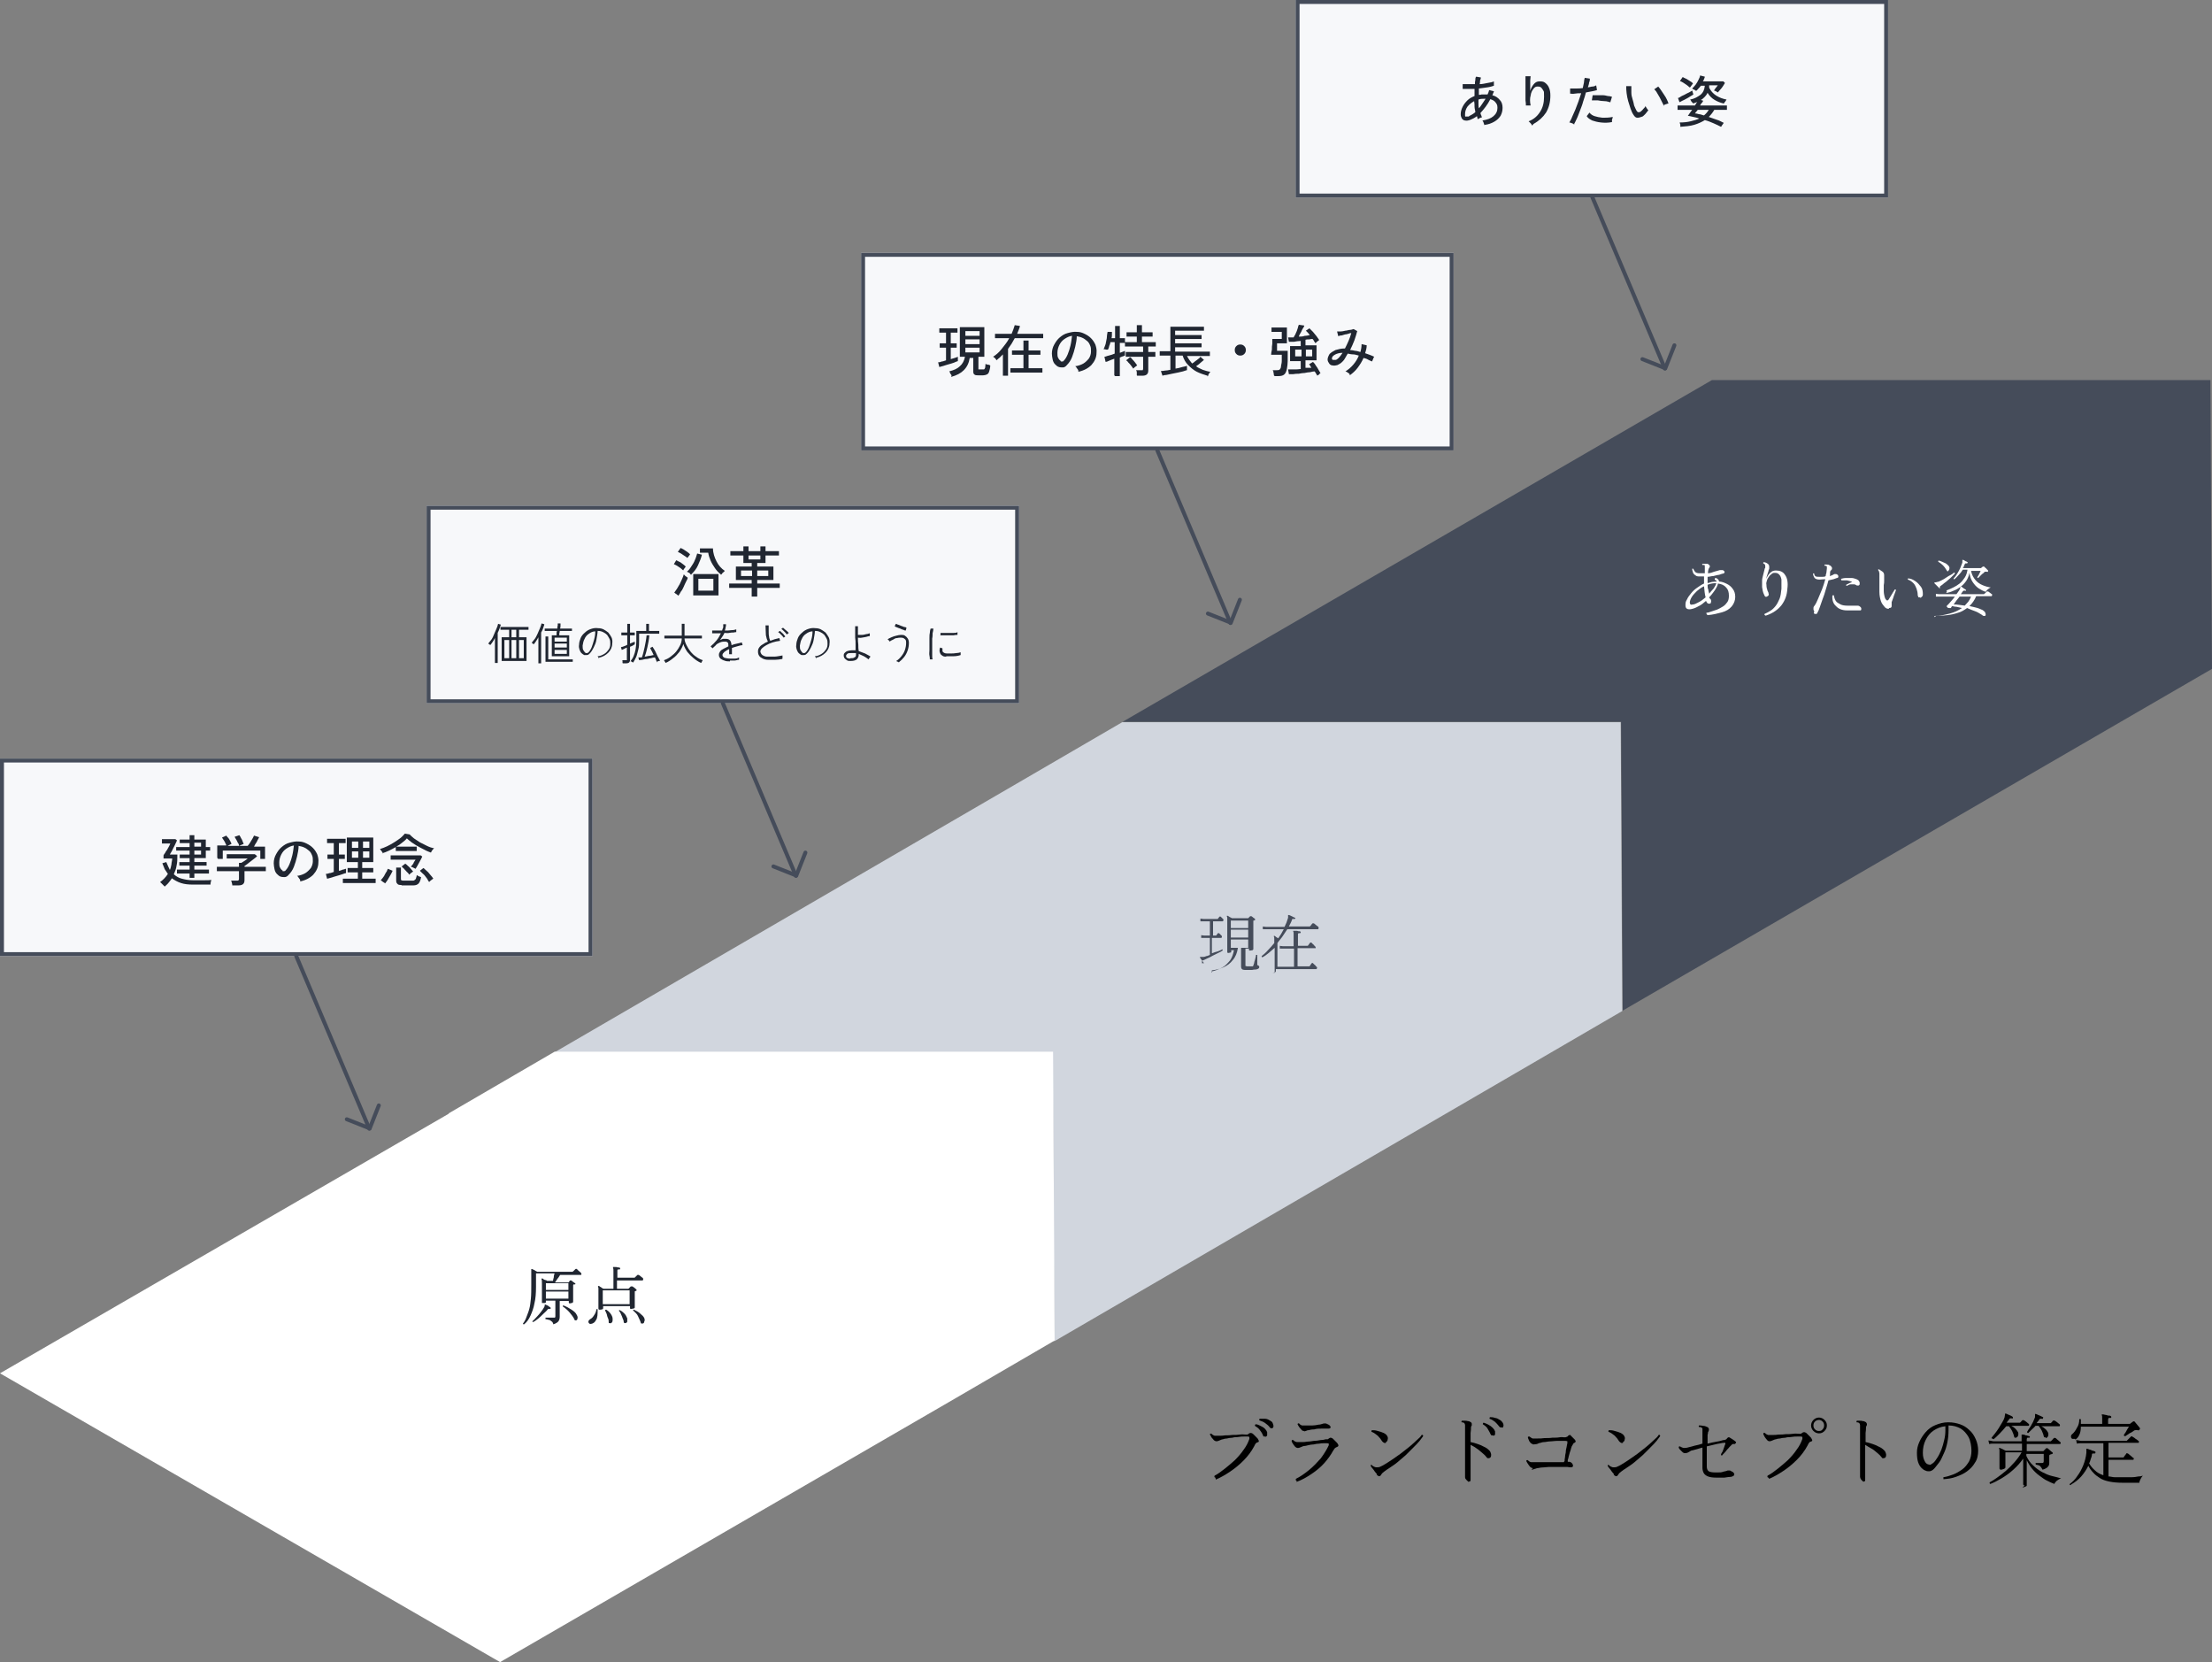
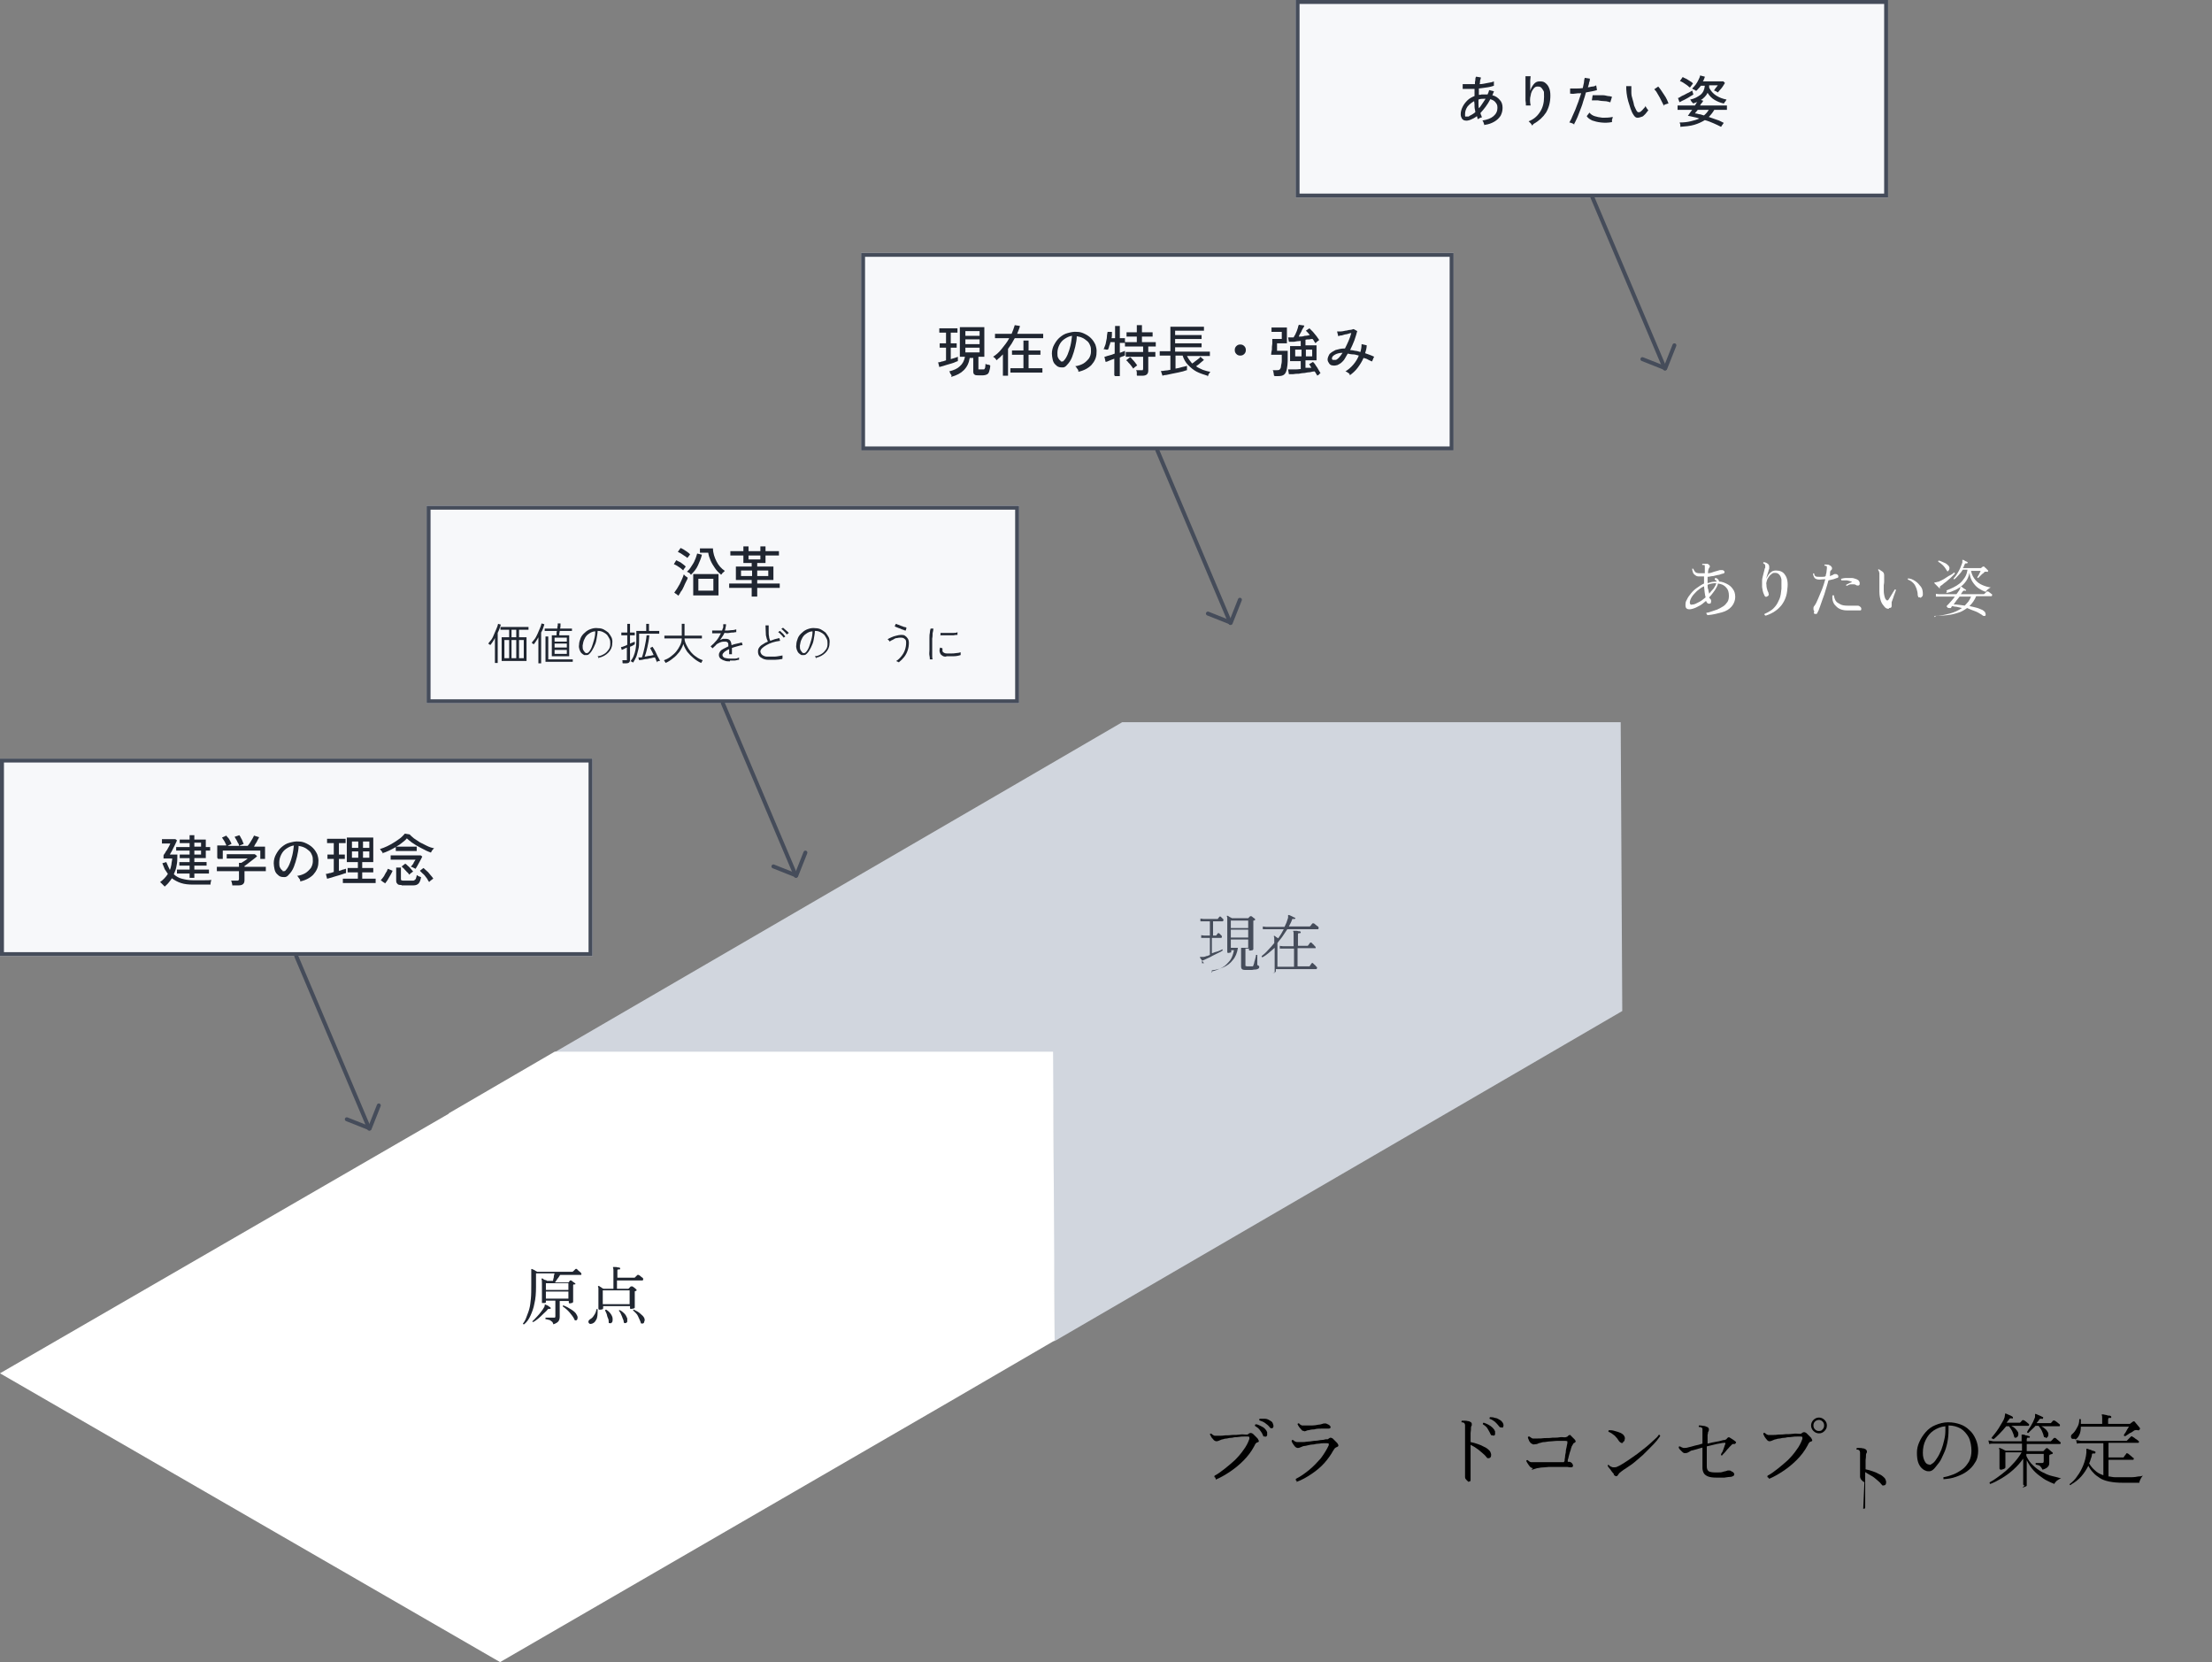
<svg xmlns="http://www.w3.org/2000/svg" id="_レイヤー_1" data-name="レイヤー 1" version="1.1" viewBox="0 0 560 420.7">
  <rect x="0" y="0" width="560" height="420.7" fill="#808080" stroke="none" />
  <defs>
    <style>
      .cls-1 {
        fill: #f7f8fa;
      }

      .cls-1, .cls-2, .cls-3, .cls-4, .cls-5, .cls-6 {
        stroke-width: 0px;
      }

      .cls-2 {
        fill: #000;
      }

      .cls-3 {
        fill: #d1d6de;
      }

      .cls-7 {
        stroke-miterlimit: 4;
        stroke-width: 1px;
      }

      .cls-7, .cls-8 {
        stroke-linecap: round;
      }

      .cls-7, .cls-8, .cls-9 {
        fill: none;
        stroke: #454c5a;
      }

      .cls-8 {
        stroke-linejoin: round;
        stroke-width: 1px;
      }

      .cls-10 {
        opacity: 1;
      }

      .cls-4 {
        fill: #202631;
      }

      .cls-11 {
        isolation: isolate;
      }

      .cls-5 {
        fill: #fff;
      }

      .cls-6 {
        fill: #454c5a;
      }
    </style>
  </defs>
  <g id="_グループ_129692" data-name="グループ 129692">
    <g id="_グループ_129682" data-name="グループ 129682">
-       <path id="_パス_43464" data-name="パス 43464" class="cls-6" d="M433.4,96.2l-149.2,86.5h126.2l.4,73.1,149.2-86.5-.4-73.1h-126.2Z" />
      <path id="_パス_43465" data-name="パス 43465" class="cls-3" d="M284.1,182.8h126.2l.4,73.1-26.8,15.6-117,68-.4-73.1h-126.2l117-68,26.8-15.6Z" />
      <path id="_パス_43466" data-name="パス 43466" class="cls-5" d="M113.6,281.9L0,347.6l126.6,73.1,113.6-65.8,26.8-15.6-.4-73.1h-126.2l-26.8,15.6Z" />
    </g>
    <g id="_ありたい姿" data-name="ありたい姿" class="cls-11">
      <g class="cls-11">
        <path class="cls-5" d="M432.1,155.5c0,0,0-.1-.1-.2,0,0,0-.2,0-.2.3,0,.7-.1,1.2-.3s1-.3,1.5-.5,1-.5,1.5-.8.8-.7,1.1-1.1.4-1,.4-1.6c0-.9-.2-1.6-.7-2.1-.5-.6-1.2-.9-2.1-1,0,.4-.2.7-.4,1.1-.2.4-.5.8-.8,1.2-.3.4-.6.8-1,1.2,0,.1.1.2.2.3s.1.2.2.2c0,0,.1.2.1.4,0,.2,0,.3-.1.5,0,.2-.2.2-.4.2s-.3,0-.5-.2c-.1-.1-.2-.3-.3-.5,0,0,0,0,0,0s0,0,0,0c-.7.6-1.3,1.1-2,1.4-.7.4-1.3.6-1.9.7-.9.1-1.3-.2-1.3-1s.1-1,.4-1.5c.2-.5.6-1,1-1.5.4-.5.9-1,1.5-1.4.6-.4,1.1-.8,1.8-1.1v-1.2c0-.2,0-.4,0-.6-.2,0-.5,0-.6,0-.2,0-.4,0-.5,0-.4,0-.8,0-1.1-.3-.3-.2-.5-.4-.6-.7-.1-.3-.2-.6-.2-.9,0-.1.2-.1.3,0,.1.3.3.6.5.8s.6.3,1.1.3.4,0,.6,0c.2,0,.4,0,.7,0,0-.4,0-.7,0-.9,0-.2,0-.5,0-.6,0-.3,0-.5-.1-.6,0,0-.1,0-.2,0-.1,0-.2,0-.3,0-.1-.1-.1-.2,0-.3.2,0,.4,0,.6,0s.4,0,.6,0c.2,0,.4.2.6.4.1.2.1.4,0,.5-.2.2-.4.7-.4,1.5.5,0,1.1-.2,1.6-.4.5-.1,1-.3,1.4-.4.1,0,.2,0,.3,0,0,0,.2,0,.4,0,.3.1.5.3.5.5s-.1.3-.4.4c-.3,0-.6.2-1,.3-.4,0-.9.2-1.4.3-.5,0-1,.2-1.5.2,0,.4,0,.8,0,1.3v.3c.4-.1.7-.2,1.1-.3.4,0,.7-.1,1.1-.1h.1c0-.1,0-.2-.2-.3,0,0-.2-.1-.3-.2,0-.2,0-.3.2-.4,0,0,.2,0,.3.1.1,0,.3.2.4.3.1.1.2.3.2.5.7,0,1.4.3,2,.6s1.1.7,1.5,1.3c.4.5.6,1.2.6,2s-.3,1.7-.9,2.4c-.6.7-1.4,1.2-2.5,1.5s-2.3.6-3.6.7ZM428.6,153c.4,0,.9-.3,1.5-.6s1.1-.7,1.7-1.2c-.2-.7-.3-1.7-.4-2.8-.7.3-1.2.7-1.8,1.2-.5.5-1,1-1.3,1.5-.3.5-.5,1-.5,1.4s.2.7.7.5ZM432.6,150.4c.4-.5.8-1,1.2-1.4.3-.5.6-.9.7-1.4h0c-.7,0-1.4.1-2.2.4,0,.5,0,.9.2,1.3,0,.4.2.7.2,1Z" />
        <path class="cls-5" d="M446.9,155.8c0,0-.1-.1-.2-.2,0,0,0-.1,0-.2.5-.2,1-.5,1.5-.8s.9-.7,1.3-1.2c.4-.5.7-1.1,1-1.8.3-.7.4-1.6.5-2.6,0-1,0-1.8,0-2.3-.1-.6-.3-1-.6-1.3-.3-.3-.6-.4-1-.4s-.6,0-.9.3c-.3.2-.5.4-.7.7-.2.3-.4.6-.5,1-.1.3-.2.7-.1,1,0,.6.1,1,.2,1.2,0,.3.2.5.3.8,0,.2.1.4.1.5,0,.1-.1.3-.3.4-.4.3-.7.2-.9-.4-.3-.6-.4-1.2-.5-1.9,0-.6,0-1.2,0-1.7,0-.5.2-1,.3-1.5.1-.4.2-.8.3-1.2,0-.2.1-.4.2-.5,0-.1,0-.3,0-.3,0-.2,0-.4-.1-.5,0-.1-.2-.2-.4-.3,0,0,0-.1,0-.2,0,0,0-.1.1-.1.3,0,.6.1.9.3.3.2.5.4.5.8,0,.1,0,.3,0,.5s-.2.4-.2.7c-.1.3-.2.6-.3.9s-.2.6-.2,1c.1-.4.3-.7.5-1,.2-.3.5-.6.8-.8s.7-.3,1.1-.3c1,0,1.8.3,2.3,1.1.6.8.8,2,.6,3.5-.1,1.7-.6,3-1.5,4.2-.9,1.1-2.1,2-3.9,2.6Z" />
        <path class="cls-5" d="M459.3,154.7c-.1-.1-.2-.3-.2-.6,0-.3,0-.5.2-.7.4-.5.7-1.2,1-1.9.3-.8.7-1.6,1-2.4s.6-1.7.8-2.5c-.5,0-1,.1-1.4.1-.6,0-1-.1-1.3-.4-.2-.3-.4-.7-.4-1.1,0-.1.2-.1.3,0,0,.4.2.6.4.7s.5.1.9.1.5,0,.8,0,.6,0,.8-.2c0-.4.2-.7.2-1s.1-.6.1-.9c0-.2,0-.3,0-.4,0,0,0-.2-.1-.2,0,0-.1,0-.2-.1-.1,0-.2,0-.3,0,0-.1,0-.2,0-.3.2,0,.4,0,.6,0s.5,0,.7.2c.1,0,.3.1.4.3.1.1.2.2.2.4s0,.3-.1.4c0,0-.2.2-.3.3,0,.1-.1.2-.1.4,0,.1,0,.3,0,.4,0,.2,0,.3-.1.5.5-.1.9-.3,1.2-.5,0,0,.2,0,.3,0,.2,0,.3,0,.5.2.1,0,.2.2.2.4s0,.3-.3.4c-.2,0-.5.2-.9.3-.4.1-.8.2-1.3.3-.2.7-.4,1.5-.7,2.4-.2.8-.5,1.6-.8,2.4-.3.8-.5,1.4-.7,2-.2.6-.4,1.1-.6,1.4,0,.2-.2.3-.4.3s-.4,0-.5-.2ZM467.6,154.5c-1.2,0-2.2-.4-2.8-1.1-.7-.6-1-1.5-.9-2.7,0,0,.1,0,.2,0,0,0,.1,0,.2,0,0,.3.1.6.2.9.1.3.3.6.5.8.3.2.6.4,1,.6.4.2,1,.3,1.7.3.3,0,.6,0,.9,0,.3,0,.6,0,.9,0,.3,0,.5,0,.7,0,.2,0,.3,0,.5.1.3.2.4.3.5.5,0,.2,0,.3,0,.4,0,.1-.1.2-.2.2-.4,0-.9,0-1.5,0s-1.2,0-1.8,0ZM467.5,148.3c0,0-.1,0-.1-.1s0-.1,0-.2c.2-.1.4-.2.6-.3s.4-.2.7-.3c0,0,.1,0,.1-.1,0,0,0-.1-.1-.1-.3-.1-.6-.2-1.1-.3-.5,0-1,0-1.4,0,0,0,0,0-.1-.2,0,0,0-.1,0-.2.4-.1.8-.2,1.3-.2s1,0,1.4,0,.9.2,1.2.3c.2.1.4.2.5.3.1.1.2.3.3.5,0,.2,0,.4,0,.5s-.2.3-.3.3-.3,0-.4,0c-.3-.2-.5-.3-.8-.3s-.5,0-.8,0c-.3,0-.5.2-.8.3,0,0,0,0,0,0Z" />
        <path class="cls-5" d="M478.2,154.1c-.4,0-.8-.1-1.1-.5s-.7-.8-.9-1.4c-.2-.6-.4-1.4-.4-2.4,0-.4,0-.7,0-1.1,0-.3,0-.7,0-1,0-.4,0-.8,0-1.2,0-.4,0-.8,0-1.2,0-.2,0-.4-.1-.6,0-.2-.2-.3-.2-.4,0,0,0-.1,0-.2,0,0,0,0,.2,0,.3.2.6.4.9.6s.4.6.4.9c0,.2,0,.5,0,.7s0,.5,0,.7c0,.3,0,.7-.1,1.1,0,.4,0,.9,0,1.4,0,.6.1,1.1.2,1.5.1.4.2.6.4.8.2.3.4.2.6,0,.1-.2.3-.5.5-.8.2-.3.4-.7.6-1,.2-.3.4-.6.5-.8.1,0,.2,0,.3.1,0,.1-.1.3-.2.6-.1.3-.2.5-.3.8s-.2.6-.3.9-.2.5-.3.8c0,.1,0,.2,0,.3,0,0,0,.1,0,.2,0,0,0,.1,0,.2,0,0,0,.1,0,.2,0,.1,0,.3-.1.4,0,.1-.3.2-.6.2ZM486.1,151.2c-.2,0-.3,0-.4,0,0,0-.1-.2-.2-.5,0-.6-.1-1.1-.3-1.7-.2-.5-.4-1-.8-1.4-.4-.4-.8-.7-1.4-.9,0-.1,0-.2,0-.3.7,0,1.3.3,1.9.7.6.4,1,.9,1.4,1.4s.5,1.2.5,1.9c0,.2,0,.4-.2.6-.2.2-.3.3-.5.3Z" />
        <path class="cls-5" d="M491.2,148.9c0,0-.2,0-.2,0,0,0-.2-.2-.4-.4-.2-.2-.3-.3-.5-.5s-.3-.3-.4-.4c0,0,0-.1,0-.1,0,0,.1-.1.2-.1.1,0,.3,0,.5-.1.3,0,.7-.2,1.1-.4.4-.2.8-.4,1.2-.7s.8-.5,1.2-.7c.4-.2.6-.4.8-.6.1,0,.2.1.2.3-.2.2-.4.4-.7.7s-.6.6-1,.9c-.3.3-.7.6-1,.8-.3.3-.6.5-.9.7,0,0-.1.1-.2.2,0,0,0,.2,0,.3,0,0,0,.2,0,.2ZM489.8,156.2c-.1-.1-.1-.2,0-.3,1.4,0,2.6-.3,3.8-.6,1.2-.3,2.2-.8,3.1-1.4-.4-.1-.9-.2-1.3-.3-.4,0-.8-.1-1.2-.2,0,.1-.2.2-.2.3,0,0-.1.2-.1.2,0,0-.2,0-.4,0-.2,0-.4,0-.5-.2-.2-.1-.2-.3-.1-.4s.3-.3.5-.5c.2-.2.4-.5.7-.8.3-.3.5-.6.8-1h-4c-.4,0-.6,0-.8,0v-.7c.1,0,.5.1.8.1h4.4c.2-.3.4-.5.5-.7.2-.2.3-.4.3-.5.1-.2.2-.4.2-.5,0-.1,0-.2,0-.2,0,0,0,0,.2,0,.1,0,.4.2.6.4.3.2.5.3.6.4,0,0,.1.1,0,.2,0,0-.1.1-.2,0-.1,0-.2,0-.3,0,0,0-.2,0-.3.2l-.5.7h5.7c0,0,.1,0,.2,0,0,0,0-.1.2-.2l.3-.3.2-.2c0,0,.2,0,.3,0,0,0,.2.1.3.2.1.1.3.2.4.3s.2.2.3.2c0,0,.1.2,0,.3,0,.1,0,.2-.2.2h-3.8c-.4,1-1,1.8-1.7,2.5.6.1,1.2.3,1.7.4s1.1.4,1.6.6c.2.1.4.3.6.5.1.2.2.4.2.6,0,.2,0,.3-.2.4-.1,0-.2,0-.3,0-.1,0-.3-.1-.5-.3-.5-.3-1.1-.7-1.7-.9s-1.3-.5-2-.8c-.7.5-1.5,1-2.3,1.2-.9.3-1.8.5-2.7.6-1,.1-1.9.2-2.9.2ZM493.2,144.6c0,0-.2,0-.2,0,0,0-.1-.1-.2-.3-.3-.5-.6-.9-.9-1.2s-.8-.7-1.2-.9c0,0,0-.1,0-.2s0,0,.1-.1c.3,0,.6.2.9.3s.6.3.9.4c.3.2.5.4.7.6.2.3.3.5.2.8,0,.3-.2.4-.3.5ZM492.9,149.7c-.1,0-.2-.2,0-.3.5-.2,1-.4,1.6-.7s1.1-.6,1.6-1,.9-.9,1.3-1.5c.4-.6.6-1.3.7-2h-1.2c-.3.5-.6.9-1,1.3-.4.4-.7.8-1.1,1.1,0,0-.1,0-.2,0,0,0,0-.1,0-.2.3-.3.6-.7.9-1.2.3-.5.6-1,.8-1.5.2-.5.4-1,.5-1.3,0-.1,0-.3,0-.3s0-.2,0-.2c0,0,0-.1,0-.2,0,0,0,0,.1,0,.1,0,.4.1.6.3.3.1.5.2.6.3.1,0,.1.1,0,.2,0,0,0,.1-.2.1-.1,0-.2,0-.3,0s-.1.1-.2.2c0,.2-.2.3-.2.5,0,.2-.2.3-.3.5h4.4c0,0,.1,0,.2,0l.5-.4c.1,0,.2,0,.3,0,0,0,.2.2.3.3.1.1.3.2.4.4.1.1.3.2.3.3,0,0,0,.2,0,.3,0,0-.2.1-.3,0-.2,0-.3,0-.4,0,0,0-.2,0-.3.2-.1.1-.3.3-.5.4-.2.2-.4.4-.6.6-.2.2-.3.3-.4.4-.2,0-.2,0-.2-.2,0-.1.2-.3.3-.5.1-.2.2-.4.3-.6.1-.2.2-.4.2-.5h-2.4c.2,1,.6,1.7,1.1,2.3.5.6,1.1,1,1.8,1.3s1.4.5,2.1.6c-.3.1-.5.3-.8.5-.2.2-.4.4-.5.6-.6-.2-1.2-.5-1.8-.9-.6-.4-1.1-1-1.5-1.6s-.7-1.4-.8-2.3c-.2.8-.4,1.4-.8,2-.4.6-.9,1.1-1.4,1.5-.6.4-1.2.8-1.8,1-.6.3-1.3.5-1.9.6ZM497.4,153.3c.3-.3.6-.7.9-1,.3-.4.5-.8.7-1.3h-2.9c-.2.3-.5.6-.8,1s-.5.7-.7,1c.4,0,.9,0,1.4.1s1,.1,1.5.2Z" />
      </g>
    </g>
    <g id="_原点" data-name="原点" class="cls-11">
      <g class="cls-11">
        <path class="cls-4" d="M132.7,335.2c-.2,0-.3,0-.3-.2.4-.5.7-1.1.9-1.7s.5-1.2.7-2c.2-.7.3-1.6.4-2.6s.1-2.2.1-3.5,0-1.5,0-1.9,0-.8,0-1.1c0-.2,0-.4,0-.5,0-.1,0-.2,0-.3,0,0,0-.1,0-.2,0,0,.1,0,.2,0,0,0,.2.1.4.2.2,0,.3.2.5.3.2,0,.3.2.4.2h8.8c0,0,.2,0,.2,0,0,0,0-.1.2-.2.1-.1.2-.2.3-.3.1-.1.2-.2.2-.2,0,0,.2-.1.3,0,0,0,.2.1.3.3.2.1.3.3.5.4.1.1.2.2.3.3,0,0,.1.2.1.3,0,.1,0,.2-.2.2h-5.2c-.2.3-.4.7-.7,1-.2.4-.5.7-.6.9h3.2c0,0,.1,0,.2,0,0,0,.1-.1.2-.2,0,0,.1-.2.2-.3,0,0,0,0,.1,0s0,0,.2,0c0,0,.2.1.3.2.1.1.2.2.4.3s.2.2.3.2c.1.1.1.2,0,.3,0,0-.1,0-.2,0,0,0-.1,0-.2,0,0,0-.1.1-.1.2,0,.4,0,.8,0,1.2,0,.5,0,.9,0,1.3,0,.4,0,.8,0,1.1,0,.3,0,.5,0,.6,0,0,0,.2-.3.3-.2,0-.4.1-.5.1s-.3,0-.3-.2v-.4h-2.3v1.3c0,.4,0,.8,0,1.2s0,.7,0,1c0,.3,0,.4,0,.5,0,.4-.1.8-.3,1.1-.2.3-.7.6-1.3.8-.1-.3-.2-.6-.4-.7s-.3-.3-.6-.4c-.2,0-.6-.2-1-.2,0,0,0-.1,0-.2,0,0,0-.1,0-.2,0,0,.3,0,.5,0,.2,0,.5,0,.8,0,.3,0,.5,0,.7,0s.3,0,.4,0c0,0,.1-.2.1-.3v-4h-2.4v.4c0,0,0,.2-.3.2s-.3,0-.5,0-.2,0-.2,0c0,0,0,0,0-.2s0-.2,0-.5c0-.3,0-.7,0-1.1,0-.5,0-.9,0-1.5,0-.5,0-1,0-1.5s0-1-.1-1.2c0,0,0-.1,0-.2,0,0,.1,0,.2,0,0,0,.2,0,.3.2.1,0,.3.2.5.2.2,0,.3.1.4.2h1.5c0-.2.1-.5.2-.9,0-.4.1-.7.2-1h-4.7v3.4c0,1.6-.1,3-.4,4.2-.2,1.2-.6,2.2-1,3.1-.4.9-.9,1.6-1.5,2.1ZM135,334.6c0,0-.1,0-.2,0,0,0,0-.1,0-.2.4-.3.7-.7,1.1-1.1.4-.4.8-.9,1.1-1.3s.6-.8.8-1.2c0-.1.1-.2.1-.3,0,0,0-.2,0-.2,0,0,0-.1,0-.1,0,0,0,0,.2,0,0,0,.2.1.4.2.2,0,.3.2.5.3s.3.2.4.3c0,0,.1.1,0,.2,0,0-.1.1-.2.1-.1,0-.2,0-.3,0,0,0-.2,0-.3.2-.3.4-.7.7-1.1,1.1s-.8.8-1.3,1.2c-.5.4-.9.7-1.4.9ZM138.2,326.5h5.7v-1.7h-5.7v1.7ZM138.2,328.7h5.7v-1.8h-5.7v1.8ZM145.9,334.2c-.1,0-.2,0-.3,0,0,0-.2-.1-.2-.3-.3-.6-.7-1.1-1.2-1.7-.5-.6-1.1-1.1-1.7-1.5,0-.2,0-.3.1-.3.8.3,1.5.7,2.1,1.1s1.1.8,1.3,1.3c.2.3.3.7.2.9,0,.3-.2.5-.4.5Z" />
        <path class="cls-4" d="M149.6,335.1c-.2,0-.4,0-.5-.2-.1-.1-.2-.3-.1-.5,0-.2.2-.3.4-.5.4-.2.7-.5,1-1,.3-.4.5-.9.6-1.5.1-.1.2-.1.3,0,0,1.2,0,2.1-.4,2.7-.3.6-.7.9-1.3,1ZM151.9,331.5c-.2,0-.4,0-.4-.3s0-.2,0-.5c0-.3,0-.7,0-1.1s0-.9,0-1.3,0-.9,0-1.3,0-.6,0-.8c0-.2,0-.3-.1-.5,0,0,0-.1,0-.2,0,0,.1,0,.2,0,0,0,.2,0,.3.2.2,0,.3.2.5.3s.3.2.4.2h2.5v-4.5c0-.4,0-.6-.1-.8,0,0,0-.1,0-.2,0,0,0,0,.1,0,.1,0,.3,0,.5,0,.2,0,.4,0,.6.1.2,0,.4,0,.5.1.1,0,.1,0,.1.2,0,.1,0,.2-.2.2-.1,0-.2,0-.3,0s-.2.1-.2.3v1.8h4.2c0,0,.1,0,.2,0,0,0,0-.1.2-.2,0-.1.2-.2.3-.3,0-.1.2-.2.2-.2,0,0,.2,0,.3,0,0,0,.2.1.3.2.2.1.3.3.5.4.2.1.3.2.3.3,0,0,.1.2,0,.3,0,.1,0,.2-.2.2h-6.4v2.1h2.7c0,0,.1,0,.2,0,0,0,.2-.2.3-.3s.2-.2.3-.3c0,0,.1,0,.2,0,0,0,.1,0,.2,0,0,0,.2.1.3.2s.3.2.4.3.2.2.3.3c.1.1.1.2,0,.3,0,0-.2,0-.2.1,0,0-.2,0-.2.1,0,0,0,0,0,0,0,0,0,.1,0,.2,0,.6,0,1.2,0,1.8,0,.6,0,1,0,1.4,0,.4,0,.6,0,.6,0,.1,0,.2-.3.3-.2,0-.4.1-.6.1s-.3,0-.3-.2v-.5h-6.8v.5c0,0,0,.2-.2.3-.1,0-.3.1-.6.1ZM152.6,330.1h6.8v-3.5h-6.8v3.5ZM154.5,334.9c-.1,0-.2,0-.3,0s-.1-.1-.1-.3c0-.3,0-.6-.2-1s-.2-.7-.3-1c-.1-.3-.3-.6-.4-.9,0-.2.1-.2.3-.2.3.2.7.5,1,.9.3.4.6.9.6,1.4,0,.3,0,.6-.1.8s-.3.3-.5.4ZM158.4,334.9c-.1,0-.2,0-.3,0s-.1-.1-.2-.3c0-.3-.1-.6-.3-1-.1-.4-.3-.7-.4-1s-.3-.6-.5-.8c0-.2,0-.2.2-.2.4.2.7.4,1.1.8.4.4.6.8.8,1.3,0,.3,0,.6,0,.8s-.3.4-.5.4ZM162.7,335c-.1,0-.2,0-.3,0-.1,0-.2-.1-.2-.3-.2-.6-.5-1.1-.7-1.6s-.7-.9-1.2-1.4c0,0,0-.1,0-.2,0,0,0,0,.2,0,.6.3,1.2.6,1.6,1,.5.4.8.7,1,1.1.1.3.2.6,0,.9,0,.3-.2.5-.4.5Z" />
      </g>
    </g>
    <g id="_現在" data-name="現在" class="cls-11">
      <g class="cls-11">
        <path class="cls-6" d="M305,243.8c0,0-.2,0-.2,0l-1-1.4c0,0,0-.1,0-.2,0,0,0,0,.2,0s.2,0,.3,0,.3,0,.4,0c.2,0,.5-.1.7-.2.3,0,.6-.2.9-.3v-4.3h-1.4c-.4,0-.6,0-.8,0v-.7c.1,0,.5.1.8.1h1.4v-3.6h-1.6c-.4,0-.6,0-.8,0v-.7c.1,0,.5.1.8.1h3.4c0,0,.1,0,.2,0,0,0,.1-.2.2-.3.1-.1.2-.2.2-.3,0,0,.2,0,.3,0,0,0,.1,0,.2.2.1,0,.2.2.3.3.1,0,.2.2.2.2,0,0,.1.2,0,.3s0,.2-.2.2h-2.4v3.6h.6c0,0,.1,0,.2,0,0,0,.1-.2.2-.3.1-.1.2-.2.2-.3,0,0,.2,0,.3,0,0,0,.1,0,.2.2.1,0,.2.2.3.3.1,0,.2.2.2.2,0,0,.1.2,0,.3,0,.1,0,.2-.2.2h-2.3v3.9c.5-.2,1-.4,1.5-.5.5-.2.8-.3,1.1-.5.1,0,.2.1.1.3-.3.2-.6.4-1.1.6s-.9.5-1.4.7c-.5.3-.9.5-1.4.7-.4.2-.8.4-1.1.5-.1,0-.2,0-.2.2,0,0,0,.2,0,.3,0,0,0,.2,0,.2ZM306.8,246.2c0,0-.1,0-.1-.1,0,0,0-.1,0-.2,1-.2,1.9-.6,2.7-1s1.4-1.1,2-1.8c.5-.7.8-1.6,1-2.6h-.7v.4c0,0,0,.2-.2.2-.1,0-.3.1-.5.1s-.3,0-.3-.3,0-.4,0-1c0-.6,0-1.4,0-2.4,0-1,0-2,0-3.2s0-.9,0-1.2c0-.3,0-.5,0-.7,0-.1,0-.3-.1-.4,0,0,0-.1,0-.2,0,0,.1,0,.2,0,.1,0,.3.2.5.3.2.1.4.2.6.3h3.9c0,0,.1,0,.2,0l.5-.5c0,0,0,0,.1,0s0,0,.2,0c0,0,.2.1.3.2s.2.2.4.3c.1.1.2.2.2.2.1.1.1.2,0,.3,0,0-.2,0-.2.1,0,0-.1,0-.2,0,0,0,0,0,0,0,0,0,0,.1,0,.2v.8c0,.4,0,.9,0,1.5s0,1.1,0,1.6c0,.5,0,1,0,1.5,0,.4,0,.8,0,1.1s0,.5,0,.5c0,0,0,.2-.2.3-.2,0-.3.1-.6.1s-.3,0-.3-.2v-.3h-.9v4.2c0,.1,0,.2,0,.2,0,0,.2,0,.4.1.2,0,.4,0,.7,0,.3,0,.5,0,.6,0,.1,0,.2,0,.2,0,0,0,0-.1.1-.2,0-.1.1-.3.2-.6,0-.2.1-.5.2-.8s.1-.5.2-.8,0-.4.1-.5c.1,0,.2,0,.3,0,0,0,0,.2,0,.5,0,.2,0,.5,0,.8,0,.3,0,.5,0,.7,0,.2,0,.3,0,.4,0,0,0,.2,0,.2,0,0,0,0,.1,0,.1,0,.2.1.3.2s.1.2.1.3c0,.3-.3.5-.9.6-.3,0-.6,0-.9.1-.3,0-.7,0-1,0-.3,0-.6,0-.9,0-.6,0-.9-.3-.9-.8v-4.8h-.8c-.2,1.3-.6,2.3-1.3,3.1-.6.8-1.4,1.4-2.3,1.8-.9.4-1.9.7-3,.8ZM311.6,234.9h4.4v-1.9h-4.4v1.9ZM311.6,237.3h4.4v-2h-4.4v2ZM311.6,239.9h4.4v-2.1h-4.4v2.1Z" />
        <path class="cls-6" d="M323,246.2c0,0-.2,0-.2,0,0,0-.1-.1-.1-.2s0-.7,0-1.7,0-2.5,0-4.4h0c-.5.4-1,.9-1.5,1.3-.5.4-1,.8-1.6,1.1-.1,0-.2-.1-.2-.3.5-.4,1.1-.9,1.6-1.5.6-.6,1.1-1.2,1.6-1.8,0-.5,0-.9,0-1.1,0-.2,0-.4-.1-.5,0,0,0-.1,0-.2s.1,0,.2,0c0,0,.2.1.4.3.2.1.3.2.5.3.5-.7,1-1.5,1.4-2.3h-4.4c-.4,0-.6,0-.9,0v-.7c.1,0,.5.1.8.1h4.7c.2-.4.3-.7.5-1.1.1-.4.3-.8.4-1.2,0-.2,0-.4,0-.5,0-.1,0-.2,0-.2,0,0,0,0,.2,0,.1,0,.3.1.5.2.2.1.4.2.6.3s.4.2.5.2c0,0,.1.1,0,.2,0,0,0,.1-.2.1-.2,0-.3,0-.4,0-.1,0-.2,0-.2.2-.2.6-.5,1.1-.8,1.7h5.1c0,0,.1,0,.2,0,0,0,.1-.1.2-.2.1-.1.2-.2.3-.4l.2-.2c0,0,.2,0,.3,0,0,0,.2.1.4.3s.4.3.5.4c.2.1.3.2.3.3,0,0,.1.2,0,.3,0,.1,0,.2-.2.2h-7.7c-.4.6-.8,1.2-1.2,1.8s-.9,1.1-1.3,1.7v6h4.2v-4.6h-2.7c-.4,0-.7,0-.9,0v-.7c.1,0,.5.1.8.1h2.7v-3c0-.4,0-.6-.1-.7,0,0,0-.1,0-.2,0,0,0,0,.2,0,.1,0,.3,0,.5,0,.2,0,.4,0,.6.1.2,0,.4,0,.5.1.1,0,.1,0,.1.2,0,0,0,.2-.2.2-.1,0-.2,0-.3,0-.1,0-.2.1-.2.3v2.9h2.3c0,0,.2,0,.2,0,0,0,.1-.2.3-.4.1-.2.2-.3.3-.4,0,0,.2-.1.3,0,0,0,.2.1.3.3.1.1.3.2.4.4.1.1.2.2.3.3,0,0,.1.2.1.3s0,.1-.2.1h-4.4v4.6h2.8c.1,0,.2,0,.2,0,0,0,.2-.2.3-.4.1-.2.2-.3.3-.4,0-.1.2-.1.3,0,0,0,.2.2.3.3.1.1.3.2.4.4.1.1.2.2.3.3,0,0,.1.2,0,.3s0,.2-.2.2h-10.2v.5c0,0,0,.2-.2.3-.2,0-.3.1-.6.1Z" />
      </g>
    </g>
    <g id="_グループ_129686" data-name="グループ 129686">
      <g id="img">
        <rect class="cls-1" x="218" y="64" width="150" height="50" />
        <rect class="cls-9" x="218.5" y="64.5" width="149" height="49" />
      </g>
      <g id="_現在の特長_強み" data-name="現在の特長 強み" class="cls-11">
        <g class="cls-11">
          <path class="cls-4" d="M237.8,92.9l-.3-1.2c.2,0,.5,0,.9-.2.4,0,.7-.2,1.1-.3v-3.2h-1.6v-1.1h1.6v-2.7h-1.7v-1.1h4.6v1.1h-1.7v2.7h1.5v1.1h-1.5v2.9c.4-.1.7-.2,1-.3.3-.1.6-.2.8-.3v1.1c-.3.1-.6.2-1,.4-.4.1-.8.3-1.3.4-.5.1-.9.3-1.3.4-.4.1-.8.2-1.1.3ZM240.9,95.1c0,0,0-.2-.2-.4s-.2-.3-.2-.4c0-.1-.1-.2-.2-.3,1.2-.3,2.1-.7,2.7-1.3.7-.6,1.1-1.4,1.3-2.4h-1.3v-7.5h6.2v7.5h-1.5v2.9c0,.1,0,.2,0,.3,0,0,.2,0,.3,0h.6c.2,0,.4,0,.5,0,.1,0,.2-.2.3-.4,0-.2.1-.6.1-1,.1,0,.3.2.6.2s.4.1.6.2c0,.7-.2,1.2-.3,1.6-.1.3-.3.6-.6.7-.2.1-.6.2-.9.2h-1.2c-.4,0-.8,0-1-.2-.2-.1-.3-.4-.3-.7v-3.5h-.9c-.2,1.3-.7,2.3-1.5,3.1-.8.8-1.8,1.3-3.2,1.7ZM244.4,85h3.6v-1.2h-3.6v1.2ZM244.4,87.1h3.6v-1.2h-3.6v1.2ZM244.4,89.2h3.6v-1.2h-3.6v1.2Z" />
          <path class="cls-4" d="M253.9,95v-5.3c-.3.3-.5.5-.8.8-.3.2-.6.5-.8.7,0,0-.1-.2-.2-.3-.1-.1-.2-.3-.4-.4-.1-.1-.2-.2-.3-.2.8-.5,1.5-1.1,2.2-2s1.4-1.7,1.9-2.7h-3.6v-1.1h4.2c.3-.7.6-1.5.8-2.2l1.3.2c0,.3-.2.7-.3,1s-.3.7-.4,1h6.6v1.1h-7.2c-.3.5-.5.9-.8,1.4-.3.4-.6.9-.9,1.3v6.8h-1.3ZM255.8,94.3v-1.1h3.3v-3.4h-2.9v-1.1h2.9v-2.5h1.3v2.5h3v1.1h-3v3.4h3.5v1.1h-8.2Z" />
          <path class="cls-4" d="M273,93.9c0-.2-.1-.4-.3-.6-.2-.3-.3-.5-.5-.6.8-.1,1.6-.4,2.1-.7s1-.8,1.4-1.3c.3-.5.5-1.1.5-1.7,0-.6,0-1.1-.2-1.5-.2-.5-.4-.9-.8-1.2s-.7-.6-1.2-.8c-.4-.2-.9-.3-1.4-.4,0,.9-.2,1.8-.4,2.7-.2.9-.5,1.8-.8,2.6-.3.8-.8,1.5-1.3,2-.3.4-.7.6-1,.6-.3,0-.7,0-1-.1-.4-.1-.7-.4-1-.7-.3-.3-.5-.7-.6-1.2-.1-.5-.2-1-.2-1.5,0-.8.2-1.6.6-2.3s.8-1.3,1.4-1.8c.6-.5,1.2-.9,2-1.1s1.5-.4,2.4-.3c.7,0,1.3.2,1.9.5.6.3,1.1.6,1.6,1.1.5.5.8,1,1.1,1.6.2.6.4,1.3.3,2.1,0,1.2-.5,2.2-1.3,3.1-.8.8-1.9,1.4-3.3,1.7ZM268.5,91.5c.1,0,.2,0,.4,0,.1,0,.3,0,.4-.2.4-.4.7-.9,1-1.6.3-.7.5-1.4.7-2.2s.3-1.7.4-2.5c-.7.1-1.3.4-1.9.8-.6.4-1,.9-1.3,1.5-.3.6-.5,1.3-.5,2,0,.5,0,1,.2,1.3.2.4.4.6.7.8Z" />
          <path class="cls-4" d="M282.1,95v-4.2c-.5.2-.9.3-1.3.5-.4.2-.7.3-.9.3l-.3-1.3c.3,0,.6-.2,1.1-.3s1-.3,1.5-.5v-2.9h-1.1c0,.4-.2.7-.3,1,0,.3-.2.6-.3.9,0,0-.2,0-.3,0-.1,0-.3,0-.4-.1-.1,0-.3,0-.4,0,.2-.4.3-.8.5-1.3.1-.5.2-1,.3-1.5,0-.5.1-1.1.2-1.6h1.1c0,.3,0,.6,0,.8s0,.5-.1.8h.9v-3.1h1.2v3.1h1.3v1.2h-1.3v2.5c.3-.1.6-.2.8-.3.2,0,.4-.2.5-.2v1.2c-.1,0-.3.1-.5.2-.2,0-.5.2-.8.3v4.7h-1.2ZM287.8,95c0-.2,0-.4,0-.7,0-.3-.1-.5-.2-.6h1.3c.2,0,.3,0,.4,0,0,0,.1-.2.1-.4v-3h-4.4v-1.2h4.4v-1.4h-4.6v-1.1h3v-1.4h-2.6v-1.1h2.6v-1.8h1.3v1.8h2.7v1.1h-2.7v1.4h3.5v1.1h-1.9v1.4h1.8v1.2h-1.8v3.5c0,.9-.5,1.3-1.5,1.3h-1.3ZM286.9,93.3c-.1-.2-.3-.4-.5-.7-.2-.3-.4-.5-.7-.8-.2-.3-.4-.5-.6-.6l1-.8c.2.1.4.3.6.6.2.2.5.5.7.8.2.3.4.5.5.7,0,0-.2.1-.3.2s-.3.2-.4.3c-.1.1-.2.2-.3.3Z" />
          <path class="cls-4" d="M305.7,95.1c-1-.3-1.9-.6-2.7-1s-1.5-1-2.2-1.7-1.1-1.5-1.4-2.4h-1.8v3.3c.6-.1,1.1-.2,1.7-.4.5-.1.9-.2,1.2-.3v1.1c-.2,0-.6.2-1,.3-.4.1-.9.2-1.3.3s-1,.2-1.5.3c-.5.1-.9.2-1.4.3-.4,0-.8.1-1,.2l-.4-1.2c.3,0,.6,0,1-.1.4,0,.9-.1,1.4-.2v-3.6h-2.7v-1.1h2.7v-6.2h8.5v1h-7.3v1.1h6.7v1h-6.7v1.1h6.7v1h-6.7v1.1h8.8v1.1h-5.8c.2.4.4.7.6,1,.2.3.5.6.7.9.2-.1.5-.3.7-.5.3-.2.5-.4.8-.6s.5-.4.6-.6l.9.8c-.2.2-.4.3-.6.5s-.5.4-.7.6c-.3.2-.5.4-.7.5.5.4,1.1.6,1.7.9.6.2,1.2.4,1.9.5,0,0-.1.2-.2.3s-.2.3-.3.5c0,.2-.1.3-.2.4Z" />
          <path class="cls-4" d="M314,90c-.4,0-.7-.1-1-.4-.3-.3-.4-.6-.4-1s.1-.7.4-1c.3-.3.6-.4,1-.4s.7.1,1,.4c.3.3.4.6.4,1s-.1.7-.4,1c-.3.3-.6.4-1,.4Z" />
          <path class="cls-4" d="M322.5,95c0-.2,0-.4-.1-.7,0-.3-.1-.5-.2-.6h1c.4,0,.6,0,.8-.2.1-.1.3-.4.3-.7,0-.4.2-.8.2-1.4s0-1.1,0-1.6h-2.7c0-.4.1-.8.2-1.3,0-.5,0-1,.1-1.5,0-.5,0-.9,0-1.2h2.4v-1.8h-2.6v-1.1h3.9v4h-2.5c0,.1,0,.3,0,.6,0,.2,0,.4,0,.7,0,.2,0,.4,0,.6h2.7c0,1,0,1.9,0,2.6s-.1,1.3-.2,1.9c-.1.7-.4,1.3-.7,1.5-.3.3-.9.4-1.5.4h-.9ZM333.5,95.1c0-.1-.2-.3-.3-.5-.1-.2-.2-.4-.4-.6-.3,0-.7.1-1.1.2-.4,0-.9.1-1.4.2-.5,0-1,.1-1.5.2-.5,0-.9,0-1.4.1-.4,0-.8,0-1.1,0l-.2-1.2c.4,0,.9,0,1.4,0,.6,0,1.2,0,1.8-.1v-2h-2.7v-3.8h2.7v-1.3c-.6,0-1.1.1-1.7.2-.5,0-1,0-1.3,0l-.2-1.1c.2,0,.4,0,.6,0s.5,0,.8,0c.1-.2.2-.4.4-.7.1-.3.3-.6.4-.9.1-.3.2-.6.3-.9,0-.3.2-.5.2-.7l1.4.2c0,.2-.2.5-.4.8s-.3.7-.5,1-.4.7-.5,1c.5,0,1,0,1.5-.2.5,0,.9-.1,1.3-.2-.2-.2-.3-.4-.5-.6-.2-.2-.3-.3-.5-.5l.9-.6c.3.3.6.6.9.9.3.4.6.7.9,1.1.3.4.5.7.7,1,0,0-.2,0-.3.2-.1,0-.3.2-.4.3s-.2.2-.3.3c0-.2-.2-.3-.3-.5-.1-.2-.2-.4-.4-.6-.2,0-.5,0-.8.1-.3,0-.7,0-1,.1v1.4h2.8v3.8h-2.8v1.9c.3,0,.6,0,.8,0,.3,0,.5,0,.7,0-.1-.2-.2-.3-.3-.5-.1-.2-.2-.3-.3-.4l1-.6c.2.2.5.5.7.9.3.4.5.7.7,1.1.2.4.4.6.5.9,0,0-.2,0-.3.2s-.3.2-.4.3c-.1,0-.2.2-.3.2ZM327.9,90.2h1.6v-1.7h-1.6v1.7ZM330.6,90.2h1.6v-1.7h-1.6v1.7Z" />
          <path class="cls-4" d="M341.7,94.7c-.1-.1-.3-.3-.5-.4-.2-.1-.4-.3-.6-.3.7-.4,1.4-1,2-1.7.6-.7,1.1-1.5,1.4-2.3-.5-.1-.9-.3-1.4-.3-.5,0-.9-.1-1.4-.2-.2.4-.5.8-.7,1.2s-.5.7-.7.9c-.4.4-.8.6-1.2.8-.4.1-.8.2-1.2.1-.4,0-.7-.2-.9-.5-.2-.3-.4-.6-.4-1s.2-.9.5-1.4c.4-.4.9-.7,1.5-1,.7-.2,1.4-.4,2.4-.4.3-.6.6-1.2.9-1.9.3-.7.5-1.3.7-2-.4,0-.7.2-1.2.3-.4,0-.8.2-1.2.3-.4,0-.7.1-.9.2l-.3-1.2c.2,0,.6,0,.9,0s.8-.1,1.2-.2c.4,0,.8-.2,1.2-.2s.7-.2.9-.2l.9.5c-.2.7-.4,1.5-.7,2.3-.3.8-.7,1.7-1.1,2.5.4,0,.8.1,1.3.2.4,0,.9.2,1.3.3.2-.7.3-1.3.3-2l1.3.3c0,.7-.2,1.4-.4,2,.8.3,1.5.5,2.3.9-.1.1-.2.3-.3.6-.1.3-.2.5-.3.6-.3-.2-.7-.3-1-.5-.3-.2-.7-.3-1.1-.4-.4.9-.9,1.7-1.5,2.5-.6.8-1.3,1.4-2,1.9ZM337.2,90.8c0,.1.1.3.3.3.2,0,.4,0,.6,0,.2,0,.5-.2.8-.5.3-.3.6-.7,1-1.3-.8,0-1.5.2-2,.5s-.7.6-.7.9Z" />
        </g>
      </g>
    </g>
    <g id="_グループ_129687" data-name="グループ 129687">
      <g id="img-2">
        <rect class="cls-1" x="328" y="0" width="150" height="50" />
        <rect class="cls-9" x="328.5" y=".5" width="149" height="49" />
      </g>
      <g id="_ありたい姿-2" data-name="ありたい姿-2" class="cls-11">
        <g class="cls-11">
          <path class="cls-4" d="M375.8,31.7c0-.1-.1-.3-.2-.6,0-.2-.2-.4-.3-.6,1.2-.2,2.1-.5,2.8-1.1s1-1.3,1-2.1-.2-1-.5-1.4c-.3-.4-.7-.6-1.3-.8-.7,1.4-1.6,2.5-2.5,3.5,0,.2.1.4.2.6s.1.4.2.5c-.2,0-.4.1-.6.2s-.4.2-.5.3c0-.1,0-.2-.1-.4,0-.1,0-.2-.1-.4-.5.4-1.1.7-1.6.9-.5.2-1,.3-1.4.2-.2,0-.4-.1-.5-.2-.2-.1-.3-.3-.4-.5-.1-.2-.2-.5-.2-.9,0-.7.2-1.3.5-1.9s.7-1.1,1.2-1.6c.5-.5,1.1-.8,1.8-1.1,0-.3,0-.6,0-.9,0-.3,0-.6,0-.9-.6,0-1.2,0-1.7,0-.5,0-.9,0-1.3,0v-1.2c.2,0,.7,0,1.3,0s1.2,0,1.8,0c0-.4,0-.7.1-1,0-.3,0-.6.2-.9l1.2.2c0,.3-.1.5-.2.8,0,.3,0,.6-.1.9.7,0,1.4-.2,2-.3s1.2-.2,1.6-.4v1.1c-.3.1-.9.3-1.6.4-.7.1-1.4.2-2.2.3,0,.5,0,1,0,1.6.2,0,.5,0,.7-.1.2,0,.5,0,.7,0s.3,0,.4,0c.1,0,.3,0,.4,0,.2-.4.3-.7.4-1.1l1.2.3c0,.2-.1.3-.2.5,0,.2-.1.3-.2.5.8.2,1.4.6,1.9,1.2.5.5.7,1.2.7,2s-.2,1.4-.5,2c-.4.6-.9,1.1-1.6,1.5-.7.4-1.5.7-2.4.8ZM371.9,29.4c.4-.2,1-.5,1.6-1,0-.4-.2-.9-.2-1.4,0-.5,0-.9-.1-1.4-.7.4-1.2.8-1.7,1.4-.4.6-.6,1.2-.6,1.9s0,.6.3.6c.2,0,.4,0,.7,0ZM374.5,27.3c.3-.3.5-.7.8-1.1s.5-.8.8-1.2c0,0-.1,0-.2,0h-.2c-.5,0-.9,0-1.4.2,0,.4,0,.7,0,1.1s0,.7.1,1.1Z" />
          <path class="cls-4" d="M387.9,31.8c-.1-.2-.2-.4-.4-.6-.2-.2-.4-.4-.5-.5,1.3-.5,2.2-1.3,2.9-2.4s1-2.3,1-3.8,0-1.2-.2-1.6-.4-.6-.6-.8c-.3-.2-.6-.2-.9-.2-.4,0-.7.2-1,.6-.3.4-.6.9-.7,1.7-.2.7-.2,1.5,0,2.5,0,0-.2,0-.4,0-.2,0-.3,0-.5,0-.2,0-.3,0-.3,0,0-.3,0-.8-.1-1.3,0-.5,0-1,0-1.6s0-1.1,0-1.7,0-1.1,0-1.6c0-.5,0-.9,0-1.2h1.3c0,.4-.1.7-.1,1.1s0,.8,0,1.3c0,.4,0,.9,0,1.3.2-.7.5-1.2.9-1.7.4-.5.9-.7,1.4-.7.5,0,1,0,1.4.3.4.3.8.7,1,1.2.3.6.4,1.3.4,2.1,0,1.7-.4,3.1-1.1,4.3-.8,1.2-1.8,2.1-3.2,2.9Z" />
          <path class="cls-4" d="M398.6,31.5c-.1-.1-.4-.2-.6-.3-.3-.1-.5-.2-.7-.2.2-.4.5-.8.7-1.4.3-.6.5-1.2.8-1.8.3-.7.5-1.4.8-2.1.2-.7.5-1.4.7-2.1-.6,0-1.1,0-1.6.1s-.9,0-1.2,0v-1.3c.3,0,.8,0,1.4,0,.6,0,1.2,0,1.8-.1.1-.5.2-1,.3-1.4,0-.4.1-.8.2-1.2l1.3.2c0,.3,0,.6-.2,1,0,.4-.2.8-.3,1.2.4,0,.8-.2,1.2-.2.4,0,.7-.2.9-.3l.2,1.2c-.3.1-.7.2-1.2.3s-1,.2-1.6.3c-.2.7-.4,1.5-.7,2.3-.2.8-.5,1.5-.8,2.3-.3.7-.5,1.4-.8,2-.3.6-.5,1.1-.8,1.6ZM408.1,30.9c-1,.2-1.9.2-2.8.1s-1.6-.3-2.2-.5c-.6-.3-1.1-.6-1.4-1.1l.7-.9c.3.4.7.7,1.3.9.6.2,1.2.3,2,.4.8,0,1.6,0,2.6-.2,0,.2-.1.4-.2.7,0,.3,0,.5,0,.7ZM407.7,25.9c-.4-.1-.9-.3-1.5-.3-.6,0-1.1-.1-1.7-.2-.6,0-1.1,0-1.5,0l.2-1.3c.3,0,.7,0,1.1,0,.4,0,.9,0,1.4,0s.9.1,1.3.2c.4,0,.8.1,1.1.2l-.4,1.3Z" />
          <path class="cls-4" d="M415.7,29.5c-.4.2-.8.3-1.2.3s-.7-.3-1-.8c-.3-.4-.5-1-.7-1.5-.2-.6-.4-1.2-.6-1.9s-.3-1.3-.4-2-.1-1.3-.1-1.8h1.3c0,.5,0,1,0,1.6,0,.6.1,1.1.3,1.7s.3,1.1.4,1.6c.2.5.4.9.6,1.3.2.3.3.4.5.4.2,0,.3,0,.5-.1.2-.2.5-.4.7-.7.3-.3.5-.5.6-.8,0,.2.2.4.3.6s.3.4.4.5c-.2.3-.5.6-.8,1-.3.3-.6.6-.9.7ZM421.2,26.9c0-.3-.2-.6-.4-1-.2-.4-.4-.8-.6-1.2-.2-.4-.5-.8-.7-1.2-.2-.4-.5-.7-.7-.9l1-.7c.2.2.5.6.7.9.3.4.5.8.8,1.2.3.4.5.8.7,1.2.2.4.3.7.4,1-.2,0-.4.1-.7.2-.2,0-.4.2-.6.3Z" />
          <path class="cls-4" d="M435.7,32.1c-.6-.3-1.2-.6-1.9-.9-.7-.3-1.4-.6-2.2-.8-.8.5-1.7.9-2.7,1.2-1,.3-2.2.4-3.5.5,0-.1,0-.2,0-.4,0-.1,0-.3-.1-.4,0-.1,0-.2-.1-.3,1.1,0,2-.1,2.8-.3.8-.2,1.6-.4,2.2-.7-.5-.2-1-.3-1.5-.4-.5-.1-1-.2-1.4-.3.2-.2.3-.4.5-.7.2-.3.4-.5.6-.8h-3.7v-1.1h4.4c.1-.2.2-.3.3-.5.1-.2.2-.3.3-.4-.3.1-.7.3-1.1.4,0,0,0-.2-.2-.3s-.2-.3-.3-.4c0-.1-.2-.2-.2-.3,1.1-.2,1.9-.7,2.6-1.2.7-.6,1-1.3,1.1-2.3h-1c-.2.3-.4.5-.6.7-.2.2-.4.5-.6.6,0,0-.2-.1-.3-.2-.1,0-.3-.2-.4-.2-.1,0-.2-.1-.3-.2.3-.3.6-.6.9-1,.3-.4.5-.8.7-1.2.2-.4.4-.8.4-1.1l1.2.3c0,.2-.1.4-.2.6,0,.2-.2.4-.3.6h5.2l.4.4c-.1.2-.3.5-.5.8s-.4.6-.7.9-.4.5-.6.7c0,0-.2-.1-.3-.2-.1,0-.3-.2-.4-.2s-.2-.1-.3-.1c0,0,.2-.2.3-.4.1-.2.2-.3.4-.5.1-.2.2-.3.3-.4h-2.2c0,0,0,.2,0,.3,0,0,0,.2,0,.3.4.8,1,1.5,1.8,2s1.6.8,2.6,1c0,0-.1.2-.2.3,0,.1-.2.3-.3.4,0,.1-.1.2-.2.3-.9-.2-1.6-.5-2.3-.9s-1.3-1-1.8-1.8c-.2.4-.4.7-.7,1-.3.3-.6.6-1,.8l.6.2c-.1.2-.2.4-.4.6s-.3.4-.4.6h6.8v1.1h-3.2c-.4.7-.9,1.3-1.4,1.8.7.2,1.3.5,2,.7s1.2.5,1.8.8c0,0-.1.1-.2.3-.1.1-.2.3-.3.4,0,.1-.2.3-.2.3ZM425.2,25.9l-.4-1.1c.2,0,.5-.2.8-.4.3-.2.7-.3,1-.5.4-.2.7-.4,1-.5.3-.2.6-.3.8-.5l.3,1c-.2.2-.5.3-.8.5-.3.2-.6.4-1,.6s-.7.4-1,.5c-.3.2-.6.3-.8.4ZM427.7,22.1c-.2-.2-.4-.4-.7-.6-.3-.2-.6-.4-.9-.6-.3-.2-.6-.3-.8-.4l.7-1c.2.1.5.3.8.4s.6.4,1,.6.6.4.8.6c0,0-.1.2-.2.3-.1.1-.2.3-.3.4,0,.1-.2.2-.2.3ZM431.4,29.2c.5-.4.9-.9,1.2-1.4h-2.8c-.1.2-.2.3-.4.5-.1.1-.2.3-.3.4.3,0,.7.1,1,.2.4,0,.8.2,1.2.3Z" />
        </g>
      </g>
    </g>
    <g id="_グループ_129685" data-name="グループ 129685">
      <g id="img-3">
        <rect class="cls-1" x="108" y="128" width="150" height="50" />
        <rect class="cls-9" x="108.5" y="128.5" width="149" height="49" />
      </g>
      <g id="_グループ_129683" data-name="グループ 129683">
        <g id="_沿革" data-name="沿革" class="cls-11">
          <g class="cls-11">
            <path class="cls-4" d="M173,144.4c-.2-.2-.4-.3-.7-.6-.3-.2-.6-.4-.9-.6-.3-.2-.6-.3-.8-.4l.6-1c.3.1.5.3.8.4s.6.4.9.6c.3.2.5.4.7.6,0,0-.1.2-.2.3-.1.1-.2.3-.3.4,0,.1-.2.3-.2.3ZM171.8,150.8l-1.1-.8c.2-.3.4-.6.7-1,.2-.4.5-.8.7-1.2s.4-.9.6-1.3c.2-.4.3-.8.4-1.1,0,0,.2.1.3.3.1.1.3.2.4.3.1,0,.2.2.3.2,0,.3-.2.6-.4,1-.2.4-.4.8-.6,1.3-.2.4-.4.9-.7,1.2-.2.4-.4.7-.6,1ZM174,141.2c-.2-.2-.4-.3-.7-.5-.3-.2-.6-.4-.9-.6-.3-.2-.6-.3-.8-.4l.7-1c.2.1.5.2.8.4.3.2.6.4.9.6.3.2.5.4.7.6,0,0-.1.2-.2.3-.1.1-.2.3-.3.4-.1.1-.2.2-.2.3ZM175,145.5c0,0-.2-.1-.3-.3s-.3-.2-.4-.3c-.1,0-.3-.2-.4-.2.4-.3.8-.8,1.1-1.3.3-.5.7-1,.9-1.6.3-.6.4-1.1.6-1.7l1.2.3c-.2.9-.6,1.8-1,2.7s-1,1.6-1.7,2.3ZM175.5,150.7v-5.4h6.4v5.4h-6.4ZM176.8,149.5h3.8v-3h-3.8v3ZM182.5,145.4c-.6-.5-1.1-1-1.5-1.6-.4-.6-.8-1.2-1.1-1.9-.3-.7-.5-1.3-.6-2h-2.1v-1.1h3.3c0,1.2.4,2.3.9,3.3.5,1,1.2,1.8,2.1,2.4,0,0-.2.2-.3.3s-.3.2-.4.4-.2.2-.3.3Z" />
            <path class="cls-4" d="M190.3,151v-2.2h-5.7v-1.1h5.7v-.9h-4v-3.4h4v-.9h-2.1v-1.9h-3.3v-1.1h3.3v-1.2h1.3v1.2h3v-1.2h1.3v1.2h3.4v1.1h-3.4v1.9h-2.1v.9h4.1v3.4h-4.1v.9h5.7v1.1h-5.7v2.2h-1.3ZM187.6,145.8h2.8v-1.4h-2.8v1.4ZM189.5,141.6h3v-1h-3v1ZM191.7,145.8h2.8v-1.4h-2.8v1.4Z" />
          </g>
        </g>
        <g id="_価値の拡大をどのように" data-name="価値の拡大をどのように" class="cls-11">
          <g class="cls-11">
            <path class="cls-4" d="M125.3,167.7v-6.2c-.2.4-.4.7-.6,1s-.4.6-.6.8c0,0-.1-.2-.2-.2s-.2-.2-.3-.2c.2-.3.5-.6.8-1,.3-.4.5-.9.7-1.4.2-.5.4-.9.6-1.4.2-.4.3-.8.4-1.2l.7.2c-.2.6-.4,1.3-.8,2.1v7.6h-.7ZM127,167.3v-6h1.9v-1.9h-2.2v-.7h7.1v.7h-2.4v1.9h1.9v6h-6.3ZM127.7,166.6h1.2v-4.6h-1.2v4.6ZM129.5,161.3h1.2v-1.9h-1.2v1.9ZM129.5,166.6h1.2v-4.6h-1.2v4.6ZM131.4,166.6h1.2v-4.6h-1.2v4.6Z" />
            <path class="cls-4" d="M136.3,167.8v-6.5c-.2.4-.4.7-.6,1-.2.3-.4.6-.6.8,0,0-.1-.1-.2-.2-.1,0-.2-.2-.3-.2.2-.3.5-.6.8-1,.3-.4.5-.9.7-1.3.2-.5.4-.9.6-1.4.2-.4.3-.8.4-1.2l.7.2c0,.3-.2.6-.3,1s-.3.7-.5,1.1v7.8h-.7ZM139.7,166.1v-5.3h1.2c0-.1,0-.3,0-.5,0-.2,0-.4.1-.6h-3.1v-.6h3.2c0-.3,0-.5.1-.8,0-.2,0-.4,0-.5h.7c0,0,0,.2,0,.5s0,.5-.1.8h3v.6h-3.1c0,.2,0,.4-.1.6,0,.2,0,.4,0,.5h2.5v5.3h-4.4ZM138.1,167.5v-6.4h.7v5.8h6.2v.6h-6.9ZM140.4,162.4h3.1v-1h-3.1v1ZM140.4,163.9h3.1v-1h-3.1v1ZM140.4,165.5h3.1v-1h-3.1v1Z" />
            <path class="cls-4" d="M151.7,166.8c0,0,0-.2-.2-.4,0-.1-.2-.2-.2-.3.6,0,1.2-.3,1.7-.6.5-.3.8-.7,1.1-1.1.3-.4.4-.9.4-1.4,0-.5,0-.9-.2-1.3s-.4-.7-.6-1c-.3-.3-.6-.5-1-.7-.4-.2-.8-.3-1.2-.3h-.2c0,.7-.2,1.5-.3,2.2s-.4,1.4-.7,2c-.3.6-.6,1.1-1,1.5-.2.2-.4.4-.7.4-.2,0-.5,0-.7,0-.2-.1-.5-.3-.7-.5-.2-.2-.4-.6-.5-.9-.1-.4-.2-.7-.1-1.2,0-.6.2-1.2.4-1.7s.6-1,1.1-1.4c.4-.4.9-.7,1.5-.9s1.2-.3,1.8-.2c.5,0,1,.1,1.4.3s.8.5,1.2.8c.3.4.6.8.8,1.2s.3,1,.2,1.6c0,.9-.4,1.7-1,2.3-.6.6-1.4,1.1-2.5,1.3ZM148.3,165.3c0,0,.2,0,.3,0,.1,0,.2,0,.4-.2.3-.3.6-.8.8-1.3s.4-1.2.6-1.9c.2-.7.3-1.4.3-2.1-.6,0-1.2.3-1.6.6-.5.3-.9.8-1.1,1.3-.3.5-.4,1.1-.5,1.7,0,.5,0,.9.2,1.2.2.3.4.6.6.7Z" />
            <path class="cls-4" d="M157.6,167.8c0,0,0-.2,0-.4,0-.1,0-.3-.1-.3h.9c.2,0,.3,0,.3,0s0-.2,0-.3v-2.9c-.3.1-.6.3-.8.4-.3.1-.4.2-.5.2l-.2-.7c.2,0,.4-.1.7-.2.3-.1.6-.2.9-.4v-2.4h-1.5v-.7h1.5v-2.2h.7v2.2h1.2v.7h-1.2v2.1c.2-.1.5-.2.7-.3.2,0,.4-.2.5-.2v.7c-.1,0-.3.2-.5.3s-.4.2-.7.3v3.3c0,.6-.3.9-1,.9h-.8ZM160.3,167.7s0,0-.2-.1c0,0-.2-.1-.3-.2,0,0-.2,0-.2,0,.3-.4.6-.8.8-1.3.2-.5.4-1.1.5-1.7.1-.6.2-1.4.2-2.3v-2.4h2.5v-1.8h.7v1.8h2.6v.7h-5.1v1.7c0,.9,0,1.6-.2,2.3s-.3,1.3-.5,1.8c-.2.5-.5,1-.8,1.5ZM166.3,167.7c0-.2-.1-.4-.2-.6,0-.2-.2-.4-.3-.7-.3,0-.6.1-1,.2-.4,0-.7.2-1.1.2-.4,0-.7.1-1.1.2-.3,0-.6.1-.8.1l-.2-.7c.1,0,.2,0,.4,0,.2,0,.3,0,.5,0,.3-.8.5-1.7.7-2.6.2-1,.4-1.9.5-3h.7c-.1,1.1-.3,2.1-.5,3-.2.9-.4,1.7-.7,2.4.4,0,.8-.2,1.2-.2.4,0,.8-.2,1.1-.2-.2-.3-.3-.7-.5-1-.2-.3-.3-.6-.4-.8l.6-.3c.1.2.3.5.5.8.2.3.3.6.5,1s.3.7.5,1,.3.6.4.8c0,0-.1,0-.2,0,0,0-.2,0-.3.1,0,0-.2,0-.2,0Z" />
            <path class="cls-4" d="M168.5,167.8s0-.1-.1-.2c0,0-.1-.2-.2-.3,0,0-.1-.2-.1-.2.6-.2,1.2-.5,1.7-.9s1-.8,1.4-1.3c.4-.5.7-1,1-1.6.3-.6.4-1.2.4-1.7h-4.4v-.7h4.4v-3h.7v3h4.4v.7h-4.4c0,.6.2,1.1.5,1.7.3.6.6,1.1,1,1.6.4.5.9,1,1.4,1.3.5.4,1.1.7,1.7.9,0,0,0,0-.1.2,0,0-.1.2-.2.3,0,0,0,.2-.1.2-.7-.3-1.3-.7-1.9-1.2-.6-.5-1.1-1-1.6-1.6-.4-.6-.8-1.3-1-2-.2.7-.6,1.4-1,2-.5.6-1,1.2-1.6,1.6-.6.5-1.2.9-1.9,1.2Z" />
            <path class="cls-4" d="M184.8,167.4c-.5,0-1,0-1.4-.2-.4-.1-.7-.3-1-.5-.2-.2-.4-.5-.4-.9s.1-.6.3-.9.5-.5.9-.7c.4-.2.8-.4,1.2-.6h0c0-.6,0-.8-.2-1-.1-.1-.3-.2-.6-.2-.4,0-.8,0-1.3.2s-.8.4-1.1.7c-.1.2-.3.3-.4.4-.1.1-.3.3-.4.4l-.5-.5c.5-.4,1-.9,1.5-1.5.5-.6.8-1.2,1.1-1.8-.5,0-.9,0-1.3,0-.4,0-.7,0-.9,0v-.7c.2,0,.5,0,1,0s1,0,1.5,0c.1-.3.2-.6.3-.8,0-.3,0-.5,0-.8h.7c0,.3,0,.5-.1.8,0,.2-.1.5-.2.8.6,0,1.1,0,1.7-.1.5,0,.9-.1,1.2-.2v.7c-.1,0-.4,0-.7.1-.3,0-.7,0-1.1.1s-.8,0-1.2,0c-.1.3-.3.6-.5.9-.2.3-.4.6-.6.9.2-.1.5-.2.7-.3.3,0,.5,0,.8,0,.9,0,1.3.5,1.4,1.6.5-.2.9-.3,1.4-.4.5-.1.9-.2,1.2-.3l.2.7c-.5,0-1,.2-1.4.3-.5.1-.9.3-1.3.4v1.6h-.7v-1.3c-.5.2-.9.5-1.2.7-.3.3-.5.5-.5.8s.2.5.5.7c.4.1.9.2,1.5.2s.7,0,1.1,0c.4,0,.8-.1,1.1-.3,0,0,0,.1,0,.2,0,0,0,.2,0,.3,0,0,0,.1,0,.1,0,0,0,0,0,0-.4,0-.8.2-1.2.2-.4,0-.8,0-1.1,0Z" />
            <path class="cls-4" d="M198,166.8c-.6.1-1.2.2-1.8.2-.6,0-1.2,0-1.7,0-.5,0-1-.1-1.4-.3-.4-.2-.7-.4-.9-.7s-.3-.6-.3-1.1.1-.7.3-1c.2-.3.5-.6.9-.8.4-.3.8-.5,1.3-.7-.2-.4-.4-1-.5-1.6,0-.7-.1-1.5-.1-2.5h.8c0,.5,0,.9,0,1.4s0,1,.1,1.4c0,.4.2.8.3,1.1.4-.1.7-.3,1.1-.4s.8-.2,1.2-.3l.2.7c-.7.1-1.3.2-1.9.4-.6.2-1.1.4-1.6.7s-.8.5-1.1.8c-.3.3-.4.6-.4.8s.2.7.5.9c.3.2.7.4,1.2.4.5,0,1.1,0,1.8,0s1.4-.2,2.1-.3c0,.1,0,.2,0,.4,0,.2,0,.3,0,.4ZM198.4,161.4c-.1-.1-.2-.3-.4-.5s-.3-.3-.5-.5c-.2-.2-.3-.3-.5-.4l.4-.3c.1,0,.3.2.5.4.2.2.4.3.5.5s.3.3.4.5l-.4.3ZM199.2,160.6c-.1-.1-.2-.3-.4-.5-.2-.2-.3-.3-.5-.5-.2-.2-.3-.3-.5-.4l.4-.3c.1,0,.3.2.5.4.2.2.4.3.6.5s.3.3.4.4l-.4.3Z" />
            <path class="cls-4" d="M206.7,166.8c0,0,0-.2-.2-.4,0-.1-.2-.2-.2-.3.6,0,1.2-.3,1.7-.6.5-.3.8-.7,1.1-1.1.3-.4.4-.9.4-1.4,0-.5,0-.9-.2-1.3s-.4-.7-.6-1c-.3-.3-.6-.5-1-.7-.4-.2-.8-.3-1.2-.3h-.2c0,.7-.2,1.5-.3,2.2s-.4,1.4-.7,2c-.3.6-.6,1.1-1,1.5-.2.2-.4.4-.7.4-.2,0-.5,0-.7,0-.2-.1-.5-.3-.7-.5-.2-.2-.4-.6-.5-.9-.1-.4-.2-.7-.1-1.2,0-.6.2-1.2.4-1.7s.6-1,1.1-1.4c.4-.4.9-.7,1.5-.9s1.2-.3,1.8-.2c.5,0,1,.1,1.4.3s.8.5,1.2.8c.3.4.6.8.8,1.2s.3,1,.2,1.6c0,.9-.4,1.7-1,2.3-.6.6-1.4,1.1-2.5,1.3ZM203.3,165.3c0,0,.2,0,.3,0,.1,0,.2,0,.4-.2.3-.3.6-.8.8-1.3s.4-1.2.6-1.9c.2-.7.3-1.4.3-2.1-.6,0-1.2.3-1.6.6-.5.3-.9.8-1.1,1.3-.3.5-.4,1.1-.5,1.7,0,.5,0,.9.2,1.2.2.3.4.6.6.7Z" />
-             <path class="cls-4" d="M215.3,167.3c-.4,0-.7,0-.9-.2-.2-.1-.4-.3-.6-.5-.1-.2-.2-.4-.2-.6,0-.2,0-.5.2-.7s.4-.4.7-.5.7-.2,1.1-.2c.2,0,.3,0,.5,0,.2,0,.3,0,.5,0,0-.5,0-1,0-1.5,0-.6,0-1.1-.1-1.7,0-.6,0-1.1,0-1.6s0-.9,0-1.3h.7c0,.3,0,.6,0,1,0,.4,0,.8,0,1.2.3,0,.6,0,1,0s.7-.1,1.1-.2c.4,0,.7-.2.9-.2,0,0,0,0,0,.2,0,0,0,.2,0,.3,0,0,0,.2,0,.2-.2,0-.6.1-.9.2s-.7.1-1.1.2-.7,0-1,0c0,.6,0,1.2.1,1.8,0,.6,0,1.1.1,1.6.5.2,1.1.4,1.6.6.5.3,1,.5,1.4.8,0,0,0,0-.2.2,0,0-.1.2-.2.3,0,0-.1.2-.1.2-.4-.3-.8-.6-1.2-.8-.4-.2-.9-.4-1.3-.6,0,0,0,.1,0,.2,0,0,0,0,0,.1,0,.4-.2.8-.5,1.1-.4.3-.9.4-1.6.4ZM215.3,166.6c.4,0,.8,0,1-.2.3-.1.4-.3.4-.6s0-.1,0-.2c0,0,0-.2,0-.3-.2,0-.4,0-.6,0-.2,0-.4,0-.6,0-.4,0-.8,0-1,.2-.2.2-.3.3-.3.5,0,.2,0,.3.2.5.2.1.4.2.8.2Z" />
            <path class="cls-4" d="M227.6,167.7c0,0-.2-.2-.3-.2-.1,0-.3-.1-.4-.2.5-.3.9-.7,1.3-1.2.4-.5.7-1,.9-1.6s.3-1.2.3-1.8-.1-.8-.4-1c-.2-.2-.5-.3-.9-.3s-.6,0-1,.1c-.4,0-.7.2-1,.4-.3.1-.6.3-.9.5,0,0,0-.2-.2-.3,0-.1-.2-.2-.3-.3.3-.2.6-.3,1-.5.4-.2.8-.3,1.2-.4.4-.1.8-.2,1.2-.2s.7,0,1,.2c.3.2.5.4.7.7.2.3.3.7.3,1.1,0,.7-.1,1.3-.3,1.9s-.5,1.2-.9,1.7c-.4.5-.8.9-1.3,1.3ZM229.3,159.6c-.1,0-.3,0-.6-.2-.3,0-.5-.2-.8-.3-.3-.1-.6-.2-.8-.3-.3-.1-.5-.2-.6-.3l.3-.6c.1,0,.3.1.5.2.2,0,.5.2.8.3.3.1.6.2.8.3.3,0,.5.1.6.2l-.2.7Z" />
            <path class="cls-4" d="M235.4,166.9c0-.3,0-.6-.1-1s0-.9,0-1.3,0-1,0-1.5c0-.5,0-1,0-1.5,0-.5,0-1,.1-1.4,0-.4.1-.8.2-1.1h.7c0,.4-.1.7-.2,1.2,0,.4,0,.9-.1,1.3,0,.5,0,1,0,1.5,0,.5,0,1,0,1.5,0,.5,0,.9,0,1.3,0,.4,0,.7.1,1h-.7ZM239.4,166.2c-.4,0-.7-.1-.9-.3-.2-.1-.4-.3-.5-.6-.2-.4-.2-.8,0-1.4l.6.2c0,.2,0,.4,0,.5,0,.2,0,.3.1.4.2.2.5.4,1,.4.3,0,.7,0,1.1,0,.4,0,.8,0,1.3-.1.4,0,.8-.1,1.1-.2,0,0,0,.1,0,.2s0,.2,0,.3c0,.1,0,.2,0,.2-.6.2-1.2.3-1.8.3s-1.2,0-1.7,0ZM238.1,160.9v-.7c.2,0,.5,0,.9,0s.8,0,1.2,0c.4,0,.8,0,1.2,0,.4,0,.7,0,1-.2v.7c-.3,0-.6,0-1,.1-.4,0-.8,0-1.2,0-.4,0-.8,0-1.2,0-.4,0-.7,0-1,0Z" />
          </g>
        </g>
      </g>
    </g>
    <g id="_グループ_129684" data-name="グループ 129684">
      <g id="img-4">
        <rect class="cls-1" y="192" width="150" height="50" />
        <rect class="cls-9" x=".5" y="192.5" width="149" height="49" />
      </g>
      <g id="_建学の理念" data-name="建学の理念" class="cls-11">
        <g class="cls-11">
          <path class="cls-4" d="M41.4,224.1c0,0-.1-.1-.3-.3-.1-.1-.2-.2-.3-.3-.1-.1-.2-.2-.3-.2.8-.6,1.5-1.3,2-2.1-.3-.4-.5-.8-.8-1.2-.2-.5-.4-1-.6-1.5l1-.3c.3.7.6,1.4.9,2,.2-.4.3-.9.4-1.4,0-.5.2-1,.2-1.5h-2.2v-.8c.1-.2.2-.4.4-.6.1-.3.3-.5.5-.8.2-.3.3-.6.5-.9.1-.3.3-.5.3-.7h-2.1v-1.1h3.4l.4.3c-.1.3-.2.5-.4.9s-.3.7-.5,1c-.2.4-.3.7-.5,1-.2.3-.3.5-.4.7h1.9c0,1.1,0,2-.2,2.8-.1.8-.4,1.5-.7,2.2.6.5,1.2.9,2,1.1.8.2,1.7.4,2.8.4s2.1,0,2.9,0c.8,0,1.4,0,1.8-.1,0,0,0,.2-.1.3,0,.2,0,.3-.1.5,0,.2,0,.3,0,.4-.3,0-.7,0-1.2,0s-1,0-1.6,0c-.6,0-1.1,0-1.6,0-1.2,0-2.2-.1-3.1-.4-.9-.3-1.6-.7-2.3-1.2-.2.4-.5.7-.8,1.1s-.7.7-1,1ZM48,222.2v-1.1h-3.2v-1h3.2v-1h-2.6v-.9h2.6v-1h-2.5v-.9h2.5v-1h-3.4v-.9h3.4v-1h-2.5v-.9h2.5v-1.1h1.2v1.1h2.9v1.9h1.1v.9h-1.1v1.9h-2.9v1h3.1v.9h-3.1v1h3.7v1h-3.7v1.1h-1.2ZM49.2,214.3h1.7v-1h-1.7v1ZM49.2,216.3h1.7v-1h-1.7v1Z" />
          <path class="cls-4" d="M58.8,224.1c0-.2,0-.4-.1-.6,0-.2-.1-.4-.2-.6h1.5c.2,0,.3,0,.4-.1s.1-.2.1-.4v-1.9h-5.6v-1.1h5.6v-1h.6c.2-.1.5-.3.8-.5s.6-.4.8-.6h-5.3v-1.1h7.1l.6.5c-.2.2-.4.4-.7.6-.3.2-.6.5-.9.7-.3.2-.6.5-.9.7s-.5.4-.7.5v.2h5.4v1.1h-5.4v2.3c0,.9-.5,1.3-1.5,1.3h-1.5ZM55,217.1v-3.1h2.3c0-.2-.2-.4-.3-.7s-.3-.5-.4-.7c-.1-.2-.3-.4-.4-.6l1.1-.5c.1.2.3.4.5.6s.3.5.5.8c.1.3.3.5.3.7l-1,.5h5.1c.2-.2.4-.5.6-.8.2-.3.4-.7.6-1,.2-.3.3-.6.4-.8l1.3.4c-.1.3-.4.7-.6,1.2-.3.4-.5.8-.7,1.2h2.8v3.1h-1.2v-2.1h-9.5v2.1h-1.2ZM60.5,214c0-.2-.1-.5-.3-.7-.1-.3-.3-.6-.4-.8-.2-.3-.3-.5-.4-.7l1.2-.4c.1.2.3.4.4.7.2.3.3.5.4.8s.2.5.3.7l-1.2.5Z" />
          <path class="cls-4" d="M76,222.9c0-.2-.1-.4-.3-.6-.2-.3-.3-.5-.5-.6.8-.1,1.6-.4,2.1-.7s1-.8,1.4-1.3c.3-.5.5-1.1.5-1.7,0-.6,0-1.1-.2-1.5-.2-.5-.4-.9-.8-1.2s-.7-.6-1.2-.8c-.4-.2-.9-.3-1.4-.4,0,.9-.2,1.8-.4,2.7-.2.9-.5,1.8-.8,2.6-.3.8-.8,1.5-1.3,2-.3.4-.7.6-1,.6-.3,0-.7,0-1-.1-.4-.1-.7-.4-1-.7-.3-.3-.5-.7-.6-1.2-.1-.5-.2-1-.2-1.5,0-.8.2-1.6.6-2.3s.8-1.3,1.4-1.8c.6-.5,1.2-.9,2-1.1s1.5-.4,2.4-.3c.7,0,1.3.2,1.9.5.6.3,1.1.6,1.6,1.1.5.5.8,1,1.1,1.6.2.6.4,1.3.3,2.1,0,1.2-.5,2.2-1.3,3.1-.8.8-1.9,1.4-3.3,1.7ZM71.5,220.5c.1,0,.2,0,.4,0,.1,0,.3,0,.4-.2.4-.4.7-.9,1-1.6.3-.7.5-1.4.7-2.2s.3-1.7.4-2.5c-.7.1-1.3.4-1.9.8-.6.4-1,.9-1.3,1.5-.3.6-.5,1.3-.5,2,0,.5,0,1,.2,1.3.2.4.4.6.7.8Z" />
          <path class="cls-4" d="M82.8,222.4l-.3-1.2c.3,0,.6-.1.9-.2.4,0,.7-.2,1.1-.3v-3.3h-1.6v-1.1h1.6v-2.9h-1.7v-1.1h4.7v1.1h-1.7v2.9h1.5v1.1h-1.5v3c.4,0,.7-.2,1-.3.3,0,.6-.2.8-.2v1.1c-.3,0-.6.2-1,.3-.4.1-.8.3-1.3.4-.5.1-.9.3-1.3.4-.4.1-.8.2-1.1.3ZM86.8,223.5v-1.1h3.8v-1.6h-2.6v-1.1h2.6v-1.5h-2.8v-6.2h6.7v6.2h-2.8v1.5h2.8v1.1h-2.8v1.6h3.4v1.1h-8.5ZM89.1,214.6h1.6v-1.6h-1.6v1.6ZM89.1,217.1h1.6v-1.6h-1.6v1.6ZM91.9,214.6h1.6v-1.6h-1.6v1.6ZM91.9,217.1h1.6v-1.6h-1.6v1.6Z" />
          <path class="cls-4" d="M96.9,216c0,0,0-.2-.2-.4,0-.1-.2-.3-.3-.4,0-.1-.2-.2-.2-.3.6-.2,1.2-.4,1.8-.7.6-.3,1.2-.6,1.8-1s1.1-.7,1.6-1.1c.5-.4.8-.8,1.1-1.1l1.2.2c.3.3.6.6,1.1,1,.5.3,1,.7,1.5,1,.6.3,1.2.6,1.8.9.6.3,1.2.5,1.8.6,0,0-.2.2-.3.3s-.2.3-.3.4c0,.1-.2.3-.2.4-.5-.2-1.1-.4-1.6-.7-.6-.3-1.2-.6-1.7-.9-.6-.3-1.1-.7-1.6-1-.5-.4-.9-.7-1.2-1-.3.4-.7.7-1.2,1.1s-.9.7-1.5,1h5.2v1.1h-5.3v-1c-.5.3-1.1.6-1.7.9s-1.2.5-1.8.7ZM97.4,223.5c0,0-.2-.1-.3-.2-.1,0-.3-.2-.4-.3-.1,0-.2-.1-.3-.2.2-.2.3-.4.5-.6.2-.3.4-.5.5-.8.2-.3.3-.6.5-.8.1-.3.2-.5.3-.7l1.2.5c-.1.3-.3.6-.5,1-.2.4-.5.8-.7,1.2s-.5.7-.7,1ZM105.2,219.9c-.1,0-.3-.2-.6-.3-.2-.1-.4-.2-.6-.2.1-.1.2-.3.4-.5s.3-.4.4-.7c.1-.2.3-.4.4-.6h-6.3v-1.1h7.6l.4.3c-.1.3-.3.6-.5,1-.2.4-.4.7-.6,1.1-.2.4-.4.7-.6,1ZM101.7,224c-.5,0-.9,0-1.1-.3-.2-.2-.3-.4-.3-.8v-3.3h1.2v2.8c0,.2,0,.3.1.4,0,0,.2.1.5.1h2.2c.3,0,.5,0,.6-.1s.3-.2.4-.4c0-.2.2-.5.2-.9.1,0,.3.2.5.3.2,0,.4.2.6.2-.1.7-.3,1.2-.6,1.6-.3.3-.7.5-1.3.5h-3.1ZM103.6,221.4c-.1-.2-.3-.5-.6-.7-.2-.3-.5-.5-.7-.8-.2-.2-.5-.4-.6-.6l.9-.7c.2.1.4.3.7.6.3.2.5.5.7.7s.4.5.6.7c0,0-.2.1-.3.2s-.3.2-.4.3c-.1.1-.2.2-.3.3ZM108.6,223.2c-.1-.2-.3-.4-.4-.7-.2-.3-.4-.5-.6-.8-.2-.3-.5-.5-.7-.7s-.4-.4-.6-.6l.9-.7c.3.2.5.5.9.8s.6.7.9,1c.3.3.5.6.7.9,0,0-.2.1-.3.2-.1.1-.3.2-.4.3-.1.1-.2.2-.3.3Z" />
        </g>
      </g>
    </g>
    <g id="_グループ_129697" data-name="グループ 129697" class="cls-10">
      <g id="_グループ_129688" data-name="グループ 129688">
        <path id="_パス_13" data-name="パス 13" class="cls-7" d="M75,242l18.5,43.7" />
        <path id="_パス_14" data-name="パス 14" class="cls-8" d="M87.8,283.3l5.8,2.3,2.3-5.8" />
      </g>
      <g id="_グループ_129689" data-name="グループ 129689">
        <path id="_パス_13-2" data-name="パス 13-2" class="cls-7" d="M183,178l18.5,43.7" />
        <path id="_パス_14-2" data-name="パス 14-2" class="cls-8" d="M195.8,219.3l5.8,2.3,2.3-5.8" />
      </g>
      <g id="_グループ_129690" data-name="グループ 129690">
        <path id="_パス_13-3" data-name="パス 13-3" class="cls-7" d="M293,114l18.5,43.7" />
        <path id="_パス_14-3" data-name="パス 14-3" class="cls-8" d="M305.8,155.3l5.8,2.3,2.3-5.8" />
      </g>
      <g id="_グループ_129691" data-name="グループ 129691">
        <path id="_パス_13-4" data-name="パス 13-4" class="cls-7" d="M403,49.6l18.5,43.7" />
        <path id="_パス_14-4" data-name="パス 14-4" class="cls-8" d="M415.8,90.9l5.8,2.3,2.3-5.8" />
      </g>
    </g>
    <g id="_ブランドコンセプトの策定" data-name="ブランドコンセプトの策定" class="cls-11">
      <g class="cls-11">
        <path class="cls-2" d="M307.7,374c-.3,0-.3-.3-.2-.5.8-.4,1.6-1,2.5-1.7.9-.7,1.7-1.4,2.6-2.2.8-.8,1.6-1.7,2.2-2.6.7-.9,1.2-1.9,1.5-2.8,0-.2,0-.4,0-.5,0,0-.2-.1-.4-.1s-.5,0-.9,0c-.4,0-.9,0-1.4.1s-1,0-1.6.2c-.5,0-1,.1-1.4.2-.4,0-.8.1-1,.2-.3,0-.6.2-.9.3-.2.1-.5.2-.7.2s-.5-.1-.7-.3-.4-.5-.6-.7c0-.1-.2-.3-.2-.4,0-.1-.1-.2-.2-.3,0-.2.2-.3.4-.2.3.3.5.4.8.5.3,0,.8,0,1.4,0,.3,0,.7,0,1.3-.1.6,0,1.2,0,1.8-.1.7,0,1.3,0,1.9-.1s1,0,1.4,0c.2,0,.4,0,.5,0,.1,0,.2-.1.3-.2.2-.1.3-.2.5-.2s.2,0,.4.1c.1,0,.3.2.5.4s.4.4.6.6c.2.2.4.4.4.5.1.2.2.3.2.5s-.2.2-.4.3c-.2,0-.3.2-.5.4-.1.2-.2.4-.3.6-.7,1.3-1.6,2.5-2.7,3.6-1.1,1.1-2.2,2-3.4,2.8-1.2.8-2.4,1.5-3.6,2ZM320.4,363.6c-.1,0-.2,0-.4,0s-.2-.2-.3-.4c-.2-.5-.5-.9-.8-1.3s-.7-.7-1.2-1c0-.2,0-.3.2-.4.4,0,.8.2,1.2.4.4.2.8.4,1.1.7.3.3.5.6.6.9,0,.3,0,.5,0,.8-.1.2-.2.3-.4.4ZM322.2,361.5c-.1,0-.2,0-.4,0-.1,0-.3-.1-.4-.3-.3-.4-.7-.7-1.1-1s-.9-.5-1.5-.7c0-.2,0-.3.1-.4.4,0,.8,0,1.3,0s.9.2,1.2.4c.4.2.7.4.8.7.1.3.2.5.2.8,0,.2-.1.4-.3.5Z" />
        <path class="cls-2" d="M328.3,374.8c-.3,0-.3-.3-.2-.5,1.2-.6,2.3-1.4,3.4-2.3s2-1.9,2.9-2.9c.8-1.1,1.5-2.2,2-3.3,0-.2,0-.3,0-.4,0,0-.2-.1-.4-.1s-.4,0-.8,0c-.4,0-.8,0-1.2.1-.5,0-1,.1-1.4.2-.5,0-1,.1-1.4.2s-.8.2-1,.2c-.3,0-.6.2-.9.3-.2.1-.5.2-.7.2s-.5-.1-.7-.3-.4-.5-.6-.8c-.2-.3-.3-.5-.3-.7,0-.2.2-.3.4-.2.3.3.5.4.9.5.3,0,.8,0,1.4,0,.3,0,.7,0,1.2-.1.5,0,1.1-.1,1.7-.2.6,0,1.2-.1,1.7-.2.5,0,1-.1,1.3-.2.2,0,.4,0,.5,0s.2-.1.3-.2c.2-.1.3-.2.4-.2.1,0,.2,0,.4.1.1,0,.3.2.5.4.2.2.4.4.6.6.2.2.3.3.4.5.1.2.2.3.1.5,0,.1-.2.2-.4.3-.2,0-.3.2-.5.3-.1.2-.3.4-.4.6-.6,1.1-1.4,2.2-2.3,3.2-.9,1-2,1.9-3.2,2.7-1.2.8-2.4,1.5-3.8,2ZM330.2,362.2c-.2,0-.5,0-.7-.3s-.4-.4-.6-.7c-.2-.3-.3-.5-.4-.7,0-.2.2-.3.4-.2.2.3.5.4.7.5.3,0,.6,0,1.1,0,0,0,.1,0,.2,0,0,0,.1,0,.2,0,.3,0,.7,0,1.2,0,.5,0,1-.1,1.5-.2.5,0,.9-.2,1.3-.3,0,0,0,0,0,0,0,0,.2,0,.3,0,0,0,.2,0,.3,0,.5.2.9.4,1,.6.2.2.2.4.1.5,0,.1-.2.2-.5.2-.5,0-1.1,0-1.7,0-.7,0-1.3,0-1.9.2-.6,0-1.1.1-1.4.2-.3,0-.5.1-.7.2-.1,0-.3.1-.5.1Z" />
-         <path class="cls-2" d="M348.6,373.1c-.2-.2-.4-.4-.6-.7-.2-.3-.4-.6-.6-.8-.2-.2-.3-.4-.4-.6,0,0,0-.2.1-.2,0,0,.1,0,.2,0,.1.2.3.3.5.4.2.1.4.2.7.2s.7,0,1-.2c.3-.1.6-.3.8-.4.5-.3,1.2-.7,1.9-1.2.7-.5,1.5-1,2.3-1.6.8-.6,1.5-1.2,2.3-1.8.7-.6,1.4-1.2,1.9-1.7.6-.5,1-.9,1.2-1.3.1,0,.2,0,.3,0,0,0,.1.2.1.3-.2.3-.5.7-.9,1.2-.4.5-1,1.1-1.6,1.7s-1.2,1.2-1.9,1.9c-.7.6-1.4,1.2-2.1,1.8-.7.6-1.4,1-2.1,1.5-.5.3-.9.6-1.3.9-.4.3-.6.5-.7.7-.3.6-.7.6-1.2,0ZM350.9,365.2c-.1,0-.3.1-.5,0s-.3-.2-.5-.4c-.3-.5-.6-.9-1.1-1.4-.5-.4-1-.8-1.6-1,0-.2,0-.3.1-.4.5,0,.9,0,1.5.2.5.1,1,.3,1.5.5.4.2.8.5.9.8.2.3.2.6.1.9,0,.3-.2.5-.5.7Z" />
        <path class="cls-2" d="M372,375.1c-.1,0-.3,0-.4-.2-.2-.1-.3-.3-.5-.5s-.2-.4-.2-.6,0-.5,0-1,0-1.1,0-1.9c0-.7,0-1.5,0-2.4,0-.9,0-1.8,0-2.6v-1.7c0-1,0-1.7,0-2.3s0-.9,0-1.2c0-.2-.1-.4-.2-.5-.1-.1-.3-.2-.7-.2,0,0,0-.1,0-.2s0-.1.1-.2c.2,0,.4,0,.7,0,.3,0,.5,0,.8.1.3,0,.5.1.6.2.2,0,.3.2.4.4,0,.2,0,.3,0,.5-.1.1-.2.3-.2.6s0,.7-.1,1.3c0,.6,0,1.4,0,2.3.6.1,1.2.3,1.8.5.6.2,1.1.4,1.6.7.5.2.9.5,1.2.8.4.3.5.7.6,1.1,0,.4,0,.7-.3.9-.1,0-.2.1-.4.1-.1,0-.3,0-.4-.2-.3-.4-.7-.8-1.2-1.2-.5-.4-.9-.8-1.4-1.1-.5-.4-1-.6-1.5-.9v.2c0,.9,0,1.8,0,2.8s0,1.9,0,2.7c0,.8,0,1.6,0,2.1,0,.6,0,.9,0,1,0,.2,0,.4-.1.4,0,0-.2.1-.4.1ZM377.9,363.3c-.1,0-.2,0-.3,0-.1,0-.2-.2-.3-.4-.2-.5-.5-.9-.7-1.3s-.7-.8-1.2-1.1c0-.2,0-.3.2-.4.4.1.8.3,1.2.5.4.2.8.5,1.1.8.3.3.5.6.6.9,0,.3,0,.6,0,.8-.1.2-.3.3-.4.3ZM380.3,361.3c-.1,0-.2,0-.4,0-.1,0-.3-.1-.4-.3-.3-.4-.7-.8-1-1.1-.4-.3-.8-.6-1.4-.8,0-.2,0-.3.1-.4.4,0,.8,0,1.3.2.4,0,.9.3,1.2.5.4.2.6.5.8.8.1.3.2.5.1.8,0,.2-.2.4-.3.4Z" />
        <path class="cls-2" d="M388.1,371.6c-.2,0-.5-.1-.7-.3-.2-.2-.4-.5-.6-.8s-.3-.5-.4-.7c0-.2.2-.3.4-.2.3.3.6.5.9.5.3,0,.8,0,1.3,0h.1c.4,0,.9,0,1.5,0,.6,0,1.2,0,1.8,0,.6,0,1.2,0,1.8,0,.6,0,1,0,1.4,0s.2,0,.3,0c0,0,.1-.2.2-.3,0-.2,0-.5.1-.9,0-.4.1-.8.2-1.3,0-.5.1-.9.2-1.3s.1-.7.2-1c0-.2,0-.4,0-.5,0,0-.3-.1-.5-.1-.4,0-.9,0-1.5,0-.6,0-1.2,0-1.9.1-.6,0-1.2.1-1.8.2-.5,0-.9.1-1.1.2-.3,0-.6.2-.9.3-.3,0-.5.1-.8.1s-.3,0-.5-.2c-.2,0-.3-.2-.4-.3-.2-.2-.3-.4-.4-.7-.1-.2-.2-.5-.2-.6,0-.2.2-.2.4-.2.3.2.5.4.8.5.3,0,.8,0,1.3,0,.5,0,1.1,0,1.7-.1.7,0,1.4,0,2-.1.7,0,1.3,0,1.8-.1s.9,0,1.2,0c.3,0,.4,0,.6-.1.1,0,.3-.1.4-.3.2-.1.3-.2.4-.2,0,0,.2,0,.3.2.1.1.3.3.5.5.2.2.4.4.5.5.1.2.2.3.2.4s0,.2-.3.4c-.2,0-.3.2-.4.4s-.2.3-.3.5c0,.1-.1.3-.2.6,0,.3-.2.6-.3,1-.1.4-.2.7-.3,1.1,0,.3-.2.6-.2.8,0,.2,0,.3,0,.4,0,0,.1,0,.3,0,.3,0,.5.1.8.4.2.3.3.5.2.7,0,.2-.2.3-.5.3-.2,0-.5,0-.9-.1-.4,0-.9,0-1.3,0s-.7,0-1.2,0-.8,0-1.3,0c-.7,0-1.3,0-2,.1-.6,0-1.2.1-1.7.2-.3,0-.6.2-.8.2-.2.1-.5.2-.8.2Z" />
        <path class="cls-2" d="M408.6,373.1c-.2-.2-.4-.4-.6-.7-.2-.3-.4-.6-.6-.8-.2-.2-.3-.4-.4-.6,0,0,0-.2.1-.2,0,0,.1,0,.2,0,.1.2.3.3.5.4.2.1.4.2.7.2s.7,0,1-.2c.3-.1.6-.3.8-.4.5-.3,1.2-.7,1.9-1.2.7-.5,1.5-1,2.3-1.6.8-.6,1.5-1.2,2.3-1.8.7-.6,1.4-1.2,1.9-1.7.6-.5,1-.9,1.2-1.3.1,0,.2,0,.3,0,0,0,.1.2.1.3-.2.3-.5.7-.9,1.2-.4.5-1,1.1-1.6,1.7s-1.2,1.2-1.9,1.9c-.7.6-1.4,1.2-2.1,1.8-.7.6-1.4,1-2.1,1.5-.5.3-.9.6-1.3.9-.4.3-.6.5-.7.7-.3.6-.7.6-1.2,0ZM410.9,365.2c-.1,0-.3.1-.5,0s-.3-.2-.5-.4c-.3-.5-.6-.9-1.1-1.4-.5-.4-1-.8-1.6-1,0-.2,0-.3.1-.4.5,0,.9,0,1.5.2.5.1,1,.3,1.5.5.4.2.8.5.9.8.2.3.2.6.1.9,0,.3-.2.5-.5.7Z" />
        <path class="cls-2" d="M434.5,374c-.9,0-1.6-.1-2.1-.3s-.9-.5-1.1-.9-.3-.8-.3-1.3v-5.1c-.5.1-1,.3-1.4.4s-.8.2-1.1.3c-.3,0-.6.2-.9.4-.3.2-.6.3-.8.3-.1,0-.3,0-.4,0-.2,0-.3-.2-.5-.3-.2-.2-.4-.4-.6-.6s-.3-.4-.3-.6c0,0,0-.1.1-.2,0,0,.1,0,.2,0,.3.2.6.3.9.4.3,0,.8,0,1.4-.2.4-.1.9-.2,1.5-.4.6-.1,1.3-.3,1.9-.5v-3.2c0-.2,0-.3,0-.5,0-.2,0-.3-.2-.3,0,0-.1-.1-.3-.2-.1,0-.3,0-.4,0-.1-.2,0-.3,0-.4.3,0,.7,0,1.1.1.4,0,.8.2,1,.3.2,0,.3.2.4.4s0,.3,0,.5c0,.2-.2.3-.2.5,0,.1,0,.3-.1.6,0,.2,0,.5,0,.9,0,.4,0,.8,0,1.3.8-.2,1.6-.4,2.3-.5s1.3-.3,1.7-.4c.2,0,.4,0,.5-.1.1,0,.3-.1.4-.3.1-.1.2-.2.3-.3,0,0,.2,0,.3,0,.2.1.5.3.8.5s.6.4.8.6c.1,0,.2.2,0,.4s-.1.2-.3.2c-.2,0-.3,0-.4,0-.1,0-.2.1-.3.2-.2.2-.4.4-.6.6-.2.3-.5.5-.7.8-.2.3-.5.6-.7.8-.2.2-.4.4-.4.5-.2,0-.3,0-.3-.2,0-.2.2-.5.4-.8.1-.4.3-.7.4-1.1.1-.4.2-.6.3-.8,0-.2,0-.3,0-.3,0,0-.2,0-.4,0-.4,0-1,.2-1.8.3-.8.2-1.6.4-2.5.6,0,.7,0,1.3,0,2,0,.7,0,1.3,0,1.9s0,1,0,1.2c0,.6.2,1,.5,1.2s.9.3,1.9.3,1.3,0,1.8-.2c.5-.1.9-.2,1.1-.3.2,0,.3,0,.5,0,.2,0,.4.2.6.3.2,0,.3.2.4.3.2.2.2.4.1.6-.1.2-.4.3-.7.4-.5,0-1,.1-1.7.2-.7,0-1.4,0-2.1,0Z" />
        <path class="cls-2" d="M447.7,374c-.3,0-.3-.3-.2-.5.8-.4,1.6-1,2.5-1.7.9-.7,1.7-1.4,2.6-2.2.8-.8,1.6-1.7,2.2-2.6.7-.9,1.2-1.9,1.5-2.8,0-.2,0-.4,0-.5,0,0-.2-.1-.4-.1s-.5,0-.9,0c-.4,0-.9,0-1.4.1s-1,0-1.6.2c-.5,0-1,.1-1.4.2-.4,0-.8.1-1,.2-.3,0-.6.2-.9.3-.2.1-.5.2-.7.2s-.5-.1-.7-.4c-.2-.2-.4-.5-.6-.8,0-.1-.1-.2-.2-.4,0-.1-.1-.2-.1-.3,0-.2.2-.3.4-.2.3.3.5.4.8.5.3,0,.8,0,1.4,0,.3,0,.7,0,1.3-.1.6,0,1.2,0,1.8-.1.7,0,1.3,0,1.9-.1s1,0,1.4,0c.2,0,.4,0,.5,0,.1,0,.2-.1.3-.2.2-.1.3-.2.5-.2s.2,0,.4.1c.1,0,.3.2.5.4s.4.4.6.6c.2.2.4.4.4.5.1.2.2.3.2.5s-.2.2-.4.3c-.2,0-.3.2-.5.4-.1.2-.2.4-.3.6-.7,1.3-1.6,2.5-2.7,3.6-1.1,1.1-2.2,2-3.4,2.8-1.2.8-2.4,1.5-3.6,2ZM460.5,362.8c-.5,0-1-.2-1.4-.6s-.6-.9-.6-1.4.2-1,.6-1.4.9-.6,1.4-.6,1,.2,1.4.6c.4.4.6.8.6,1.4s-.2,1-.6,1.4c-.4.4-.8.6-1.4.6ZM460.5,362.2c.4,0,.7-.1.9-.4.3-.3.4-.6.4-1s-.1-.7-.4-1c-.3-.3-.6-.4-.9-.4s-.7.1-1,.4-.4.6-.4,1,.1.7.4,1,.6.4,1,.4Z" />
-         <path class="cls-2" d="M472,375.1c-.1,0-.3,0-.4-.2-.2-.1-.3-.3-.5-.5-.1-.2-.2-.4-.2-.6s0-.5,0-1c0-.5,0-1.1,0-1.9,0-.7,0-1.5,0-2.4,0-.9,0-1.8,0-2.6v-1.7c0-1,0-1.7,0-2.3,0-.5,0-.9,0-1.2,0-.2-.1-.4-.2-.5s-.3-.2-.7-.2c0,0,0-.1,0-.2,0,0,0-.1.1-.2.2,0,.4,0,.7,0s.5,0,.8.1c.3,0,.5.1.6.2.2,0,.3.2.4.4s0,.3,0,.5c-.1.1-.2.3-.2.6,0,.3,0,.7-.1,1.3,0,.6,0,1.4,0,2.3.6.1,1.2.3,1.8.5.6.2,1.1.4,1.6.7.5.2.9.5,1.2.8.4.3.5.7.6,1.1,0,.4,0,.7-.3.9-.1,0-.2.1-.4.1s-.3,0-.4-.2c-.3-.4-.7-.8-1.2-1.2-.5-.4-.9-.8-1.5-1.1s-1-.6-1.5-.9v.2c0,.9,0,1.8,0,2.8,0,1,0,1.9,0,2.7,0,.8,0,1.6,0,2.1,0,.6,0,.9,0,1,0,.2,0,.4-.1.4,0,0-.2.1-.4.1Z" />
+         <path class="cls-2" d="M472,375.1c-.1,0-.3,0-.4-.2-.2-.1-.3-.3-.5-.5-.1-.2-.2-.4-.2-.6s0-.5,0-1v-1.7c0-1,0-1.7,0-2.3,0-.5,0-.9,0-1.2,0-.2-.1-.4-.2-.5s-.3-.2-.7-.2c0,0,0-.1,0-.2,0,0,0-.1.1-.2.2,0,.4,0,.7,0s.5,0,.8.1c.3,0,.5.1.6.2.2,0,.3.2.4.4s0,.3,0,.5c-.1.1-.2.3-.2.6,0,.3,0,.7-.1,1.3,0,.6,0,1.4,0,2.3.6.1,1.2.3,1.8.5.6.2,1.1.4,1.6.7.5.2.9.5,1.2.8.4.3.5.7.6,1.1,0,.4,0,.7-.3.9-.1,0-.2.1-.4.1s-.3,0-.4-.2c-.3-.4-.7-.8-1.2-1.2-.5-.4-.9-.8-1.5-1.1s-1-.6-1.5-.9v.2c0,.9,0,1.8,0,2.8,0,1,0,1.9,0,2.7,0,.8,0,1.6,0,2.1,0,.6,0,.9,0,1,0,.2,0,.4-.1.4,0,0-.2.1-.4.1Z" />
        <path class="cls-2" d="M492.1,374.5c0,0-.1-.2-.1-.3,0-.1,0-.2,0-.3.8-.1,1.7-.4,2.5-.7.8-.3,1.6-.8,2.3-1.3s1.2-1.2,1.7-2c.4-.8.6-1.7.6-2.7s-.2-2.4-.7-3.4c-.5-.9-1.2-1.7-2-2.2-.9-.5-1.9-.8-3.1-.8v1.2c0,1.1-.1,2.1-.3,3.1-.2,1-.5,2-.9,2.8s-.7,1.7-1.2,2.3-.9,1.2-1.3,1.6c-.4.4-.8.6-1.2.6s-.6,0-1-.2c-.3-.1-.6-.3-.9-.6-.4-.4-.7-.9-.9-1.5-.2-.6-.3-1.4-.3-2.4s.2-1.8.6-2.7c.4-.9.9-1.7,1.6-2.5.7-.8,1.5-1.4,2.5-1.8s2-.7,3.2-.7,2.1.2,3,.5c.9.3,1.7.8,2.4,1.5.7.6,1.2,1.4,1.6,2.3s.6,1.9.6,2.9-.2,2.2-.8,3c-.5.9-1.2,1.6-2,2.2-.8.6-1.7,1-2.8,1.4s-2,.5-3.1.6ZM488.4,370.8c.3,0,.6-.2,1-.5.4-.3.7-.8,1.1-1.4.4-.6.7-1.3,1-2,.3-.8.5-1.5.7-2.4.2-.8.3-1.6.3-2.4v-1.1c-1.1.1-2.1.5-3,1.1-.9.6-1.5,1.4-2,2.4-.5,1-.7,2.1-.7,3.2s.2,1.6.5,2.2.7.8,1.2.8Z" />
        <path class="cls-2" d="M512.6,376c-.3,0-.4-.1-.4-.4s0-.3,0-.7c0-.4,0-.9,0-1.5,0-.6,0-1.2,0-1.8,0-.6,0-1.2,0-1.7v-.7c-.7,1-1.5,1.9-2.5,2.8s-2,1.6-3,2.2-2,1.1-2.8,1.4c-.2,0-.2-.2-.2-.4.6-.3,1.2-.7,1.9-1.2.7-.5,1.5-1.1,2.2-1.7s1.5-1.4,2.2-2.2c.7-.8,1.3-1.6,1.8-2.5h-4.1v3.8c0,.1-.1.3-.4.4s-.5.2-.7.2-.4-.1-.4-.3,0-.3,0-.7c0-.4,0-.9,0-1.4s0-1,0-1.5,0-.7,0-.9,0-.4-.1-.5c0,0,0-.1,0-.2s.1,0,.2,0c.1,0,.4.2.7.3.3.2.6.3.8.4h4.1v-1.8h-7.2c-.5,0-.8,0-1.1.1l-.2-.9c.3,0,.7.1,1.2.2h7.2v-.6c0-.2,0-.4,0-.6,0-.2,0-.3,0-.3,0,0,0-.2,0-.2,0,0,0,0,.2,0,.2,0,.5,0,.8.2.4,0,.7.2.9.2.1,0,.2.1.2.2,0,.1,0,.2-.2.2-.1,0-.3,0-.4,0-.1,0-.2.2-.2.4v.5h5.9c0,0,.2,0,.2,0,0,0,.2-.2.4-.4.2-.2.3-.4.4-.4.1-.1.2-.1.4,0,.1,0,.3.3.6.5s.4.4.6.5c.1.1.1.2.1.3s-.1.2-.3.2h-8.3v1.8h3.9c.1,0,.2,0,.3,0,0,0,.2-.2.3-.3s.3-.3.4-.4c.1-.1.2-.1.4,0,.1,0,.3.3.6.5.2.2.4.4.6.5.2.2.1.3,0,.4,0,0-.2,0-.3.1,0,0-.2,0-.3.1-.1,0-.2.1-.2.3s0,.2,0,.5,0,.4,0,.6c0,.2,0,.4,0,.5,0,.4,0,.8-.3,1.1-.2.3-.7.6-1.4.8-.2-.4-.4-.7-.6-.9s-.6-.3-1.1-.4c-.1-.2-.1-.3,0-.4.1,0,.4,0,.7,0,.3,0,.6,0,.8,0s.4,0,.4-.1c0,0,.1-.2.1-.3v-1.9h-4.4v.5c.4.9,1,1.8,1.7,2.4.7.7,1.4,1.2,2.3,1.7.8.4,1.6.8,2.5,1s1.6.4,2.3.6c-.4.1-.8.4-1.1.6-.3.3-.5.5-.6.8-.6-.2-1.2-.5-1.8-.8-.7-.3-1.3-.8-2-1.3s-1.3-1.1-1.8-1.7-1-1.4-1.4-2.2v.8c0,.5,0,1.1,0,1.7s0,1.2,0,1.8c0,.6,0,1,0,1.4,0,.4,0,.6,0,.7s-.1.2-.4.3c-.2.1-.5.2-.7.2ZM504.4,364.1c0,0-.2,0-.2,0,0,0,0-.1,0-.2.2-.3.5-.6.8-1,.3-.4.7-.9,1-1.4.3-.5.6-1,.9-1.5.3-.5.5-.9.6-1.3,0-.3.1-.5.1-.6,0-.1,0-.2,0-.3,0,0,0,0,.2,0h0c.1,0,.3.1.5.2s.5.2.7.3.4.2.5.3c.1,0,.1.1.1.3,0,.1-.1.2-.3.1-.2,0-.3,0-.4,0,0,0-.2.1-.3.3,0,.1-.2.2-.3.4-.1.1-.2.3-.3.4h3.2c0,0,.2,0,.2,0,0,0,.2-.2.3-.3s.2-.3.3-.3c0-.1.2-.1.4,0,.1,0,.3.2.6.4.2.2.4.3.6.5.1,0,.1.2.1.3,0,.1-.1.2-.2.2h-4.3c.4.2.7.4,1,.7s.5.6.7.9c.1.3.1.6,0,.9-.1.3-.3.4-.5.5-.1,0-.2,0-.3,0s-.2-.2-.2-.3c-.1-.5-.3-.9-.5-1.4-.2-.4-.5-.8-.8-1.2h-.7c-.5.6-1.1,1.3-1.7,1.9-.6.6-1.1,1.1-1.5,1.4ZM517.9,363.8c-.1,0-.2,0-.3,0s-.2-.2-.2-.3c-.1-.5-.3-.9-.5-1.4-.2-.4-.5-.8-.8-1.2h-.8c-.3.4-.7.7-1,1-.3.3-.6.6-.8.8-.2,0-.3,0-.3-.3.2-.3.4-.7.7-1.1.3-.4.5-.9.8-1.4.2-.5.4-.9.5-1.2,0-.2,0-.3,0-.4,0,0,0-.2,0-.2,0-.1,0-.2,0-.2,0,0,.1,0,.2,0,.1,0,.3.1.5.2.2.1.5.2.7.3.2.1.4.2.6.3.1,0,.1.1,0,.3,0,.1-.1.2-.3.1-.2,0-.3,0-.4,0,0,0-.2.1-.3.3,0,.1-.2.3-.3.4-.1.1-.2.3-.3.4h3.4c0,0,.2,0,.2,0,0,0,.2-.2.3-.3.1-.2.2-.3.3-.3,0-.1.2-.1.4,0,.1,0,.3.2.6.4.2.2.4.3.6.5.1,0,.1.2.1.3,0,.1,0,.2-.2.2h-4.5c.4.2.7.4,1,.7.3.2.5.6.7.9.1.3.1.6,0,.9-.1.3-.3.4-.6.5Z" />
        <path class="cls-2" d="M524.2,375.9c-.2,0-.3-.1-.2-.3.7-.5,1.4-1.2,1.9-2,.6-.8,1.1-1.7,1.5-2.7.4-1,.7-2.1.8-3.2,0-.2,0-.3,0-.5,0-.1,0-.2,0-.3,0-.1,0-.2,0-.2,0,0,.1,0,.2,0h0c.1,0,.3.1.6.2.2,0,.5.2.8.3.3,0,.5.2.6.2.1,0,.1.1.1.3,0,.1-.1.2-.2.2-.2,0-.4,0-.5,0-.1,0-.2.1-.2.3,0,.4-.2.8-.3,1.1-.1.4-.2.7-.4,1.1.4.7.9,1.3,1.5,1.8.5.5,1.2.9,2.1,1.2v-8.1h-5.6c-.5,0-.8,0-1.1.1l-.2-.9c.3,0,.7.1,1.2.2h11.5c0,0,.2,0,.2-.1,0,0,.1-.1.3-.3s.3-.3.4-.4c.1-.1.2-.2.3-.3.1-.1.2-.1.3,0,0,0,.2.1.5.3.2.2.4.3.7.5.2.2.4.3.4.3.1,0,.1.2.1.3,0,.1,0,.2-.2.2h-7.5v3.7h3.6c0,0,.2,0,.2,0,0,0,.1-.1.2-.3.1-.1.2-.3.3-.4.1-.1.2-.2.2-.3.1-.1.2-.1.4,0,0,0,.2.1.4.3.2.2.4.3.6.5.2.2.3.3.4.3.1,0,.1.2.1.3,0,.1-.1.2-.2.2h-6.2v4.2c.5,0,1,.2,1.6.2.6,0,1.2,0,2,0s1.5,0,2.2,0c.7,0,1.3-.1,1.8-.2.5,0,.9-.1,1.1-.2-.2.2-.4.5-.6.9-.2.4-.3.7-.3.9h-4.2c-1.3,0-2.4-.1-3.4-.3-1-.2-1.8-.5-2.4-.9s-1.2-.8-1.7-1.4c-.5-.5-.9-1.1-1.2-1.7-.5,1-1.1,1.9-1.8,2.7s-1.6,1.5-2.5,2ZM525.4,364.2c-.3,0-.5,0-.7,0s-.4-.3-.4-.5c0-.2,0-.5.3-.7.5-.4.9-1,1.2-1.6.4-.6.6-1.3.6-2.1.1-.2.3-.2.4,0,0,.2,0,.4,0,.6,0,.2,0,.4,0,.5h5.4v-1.3c0-.5,0-.8-.1-.9,0,0,0-.1,0-.2,0,0,.1,0,.2,0,.1,0,.3,0,.6.1.2,0,.5.1.8.2.3,0,.5,0,.6.1.1,0,.2.1.2.3,0,.1,0,.2-.2.2-.1,0-.3,0-.4,0-.1,0-.2.2-.2.4v1.1h5.3c0,0,.2,0,.2,0,0,0,.2-.1.4-.3.2-.1.3-.2.4-.3.2-.1.3,0,.4,0,.1.1.2.3.4.5.2.2.3.4.5.6.2.2.3.4.4.5.1.1.1.3,0,.4,0,0-.1.1-.2.2s-.2,0-.3,0c-.3,0-.5-.1-.6,0-.2,0-.4.1-.6.3-.2.1-.4.3-.7.4s-.5.4-.8.5c-.2.2-.4.3-.5.3-.2,0-.3,0-.3-.3,0-.1.2-.3.4-.6.2-.3.3-.6.5-.9s.3-.5.4-.6h-12.2c0,.8-.1,1.5-.4,2.1s-.6,1-1.1,1.2Z" />
      </g>
    </g>
  </g>
</svg>